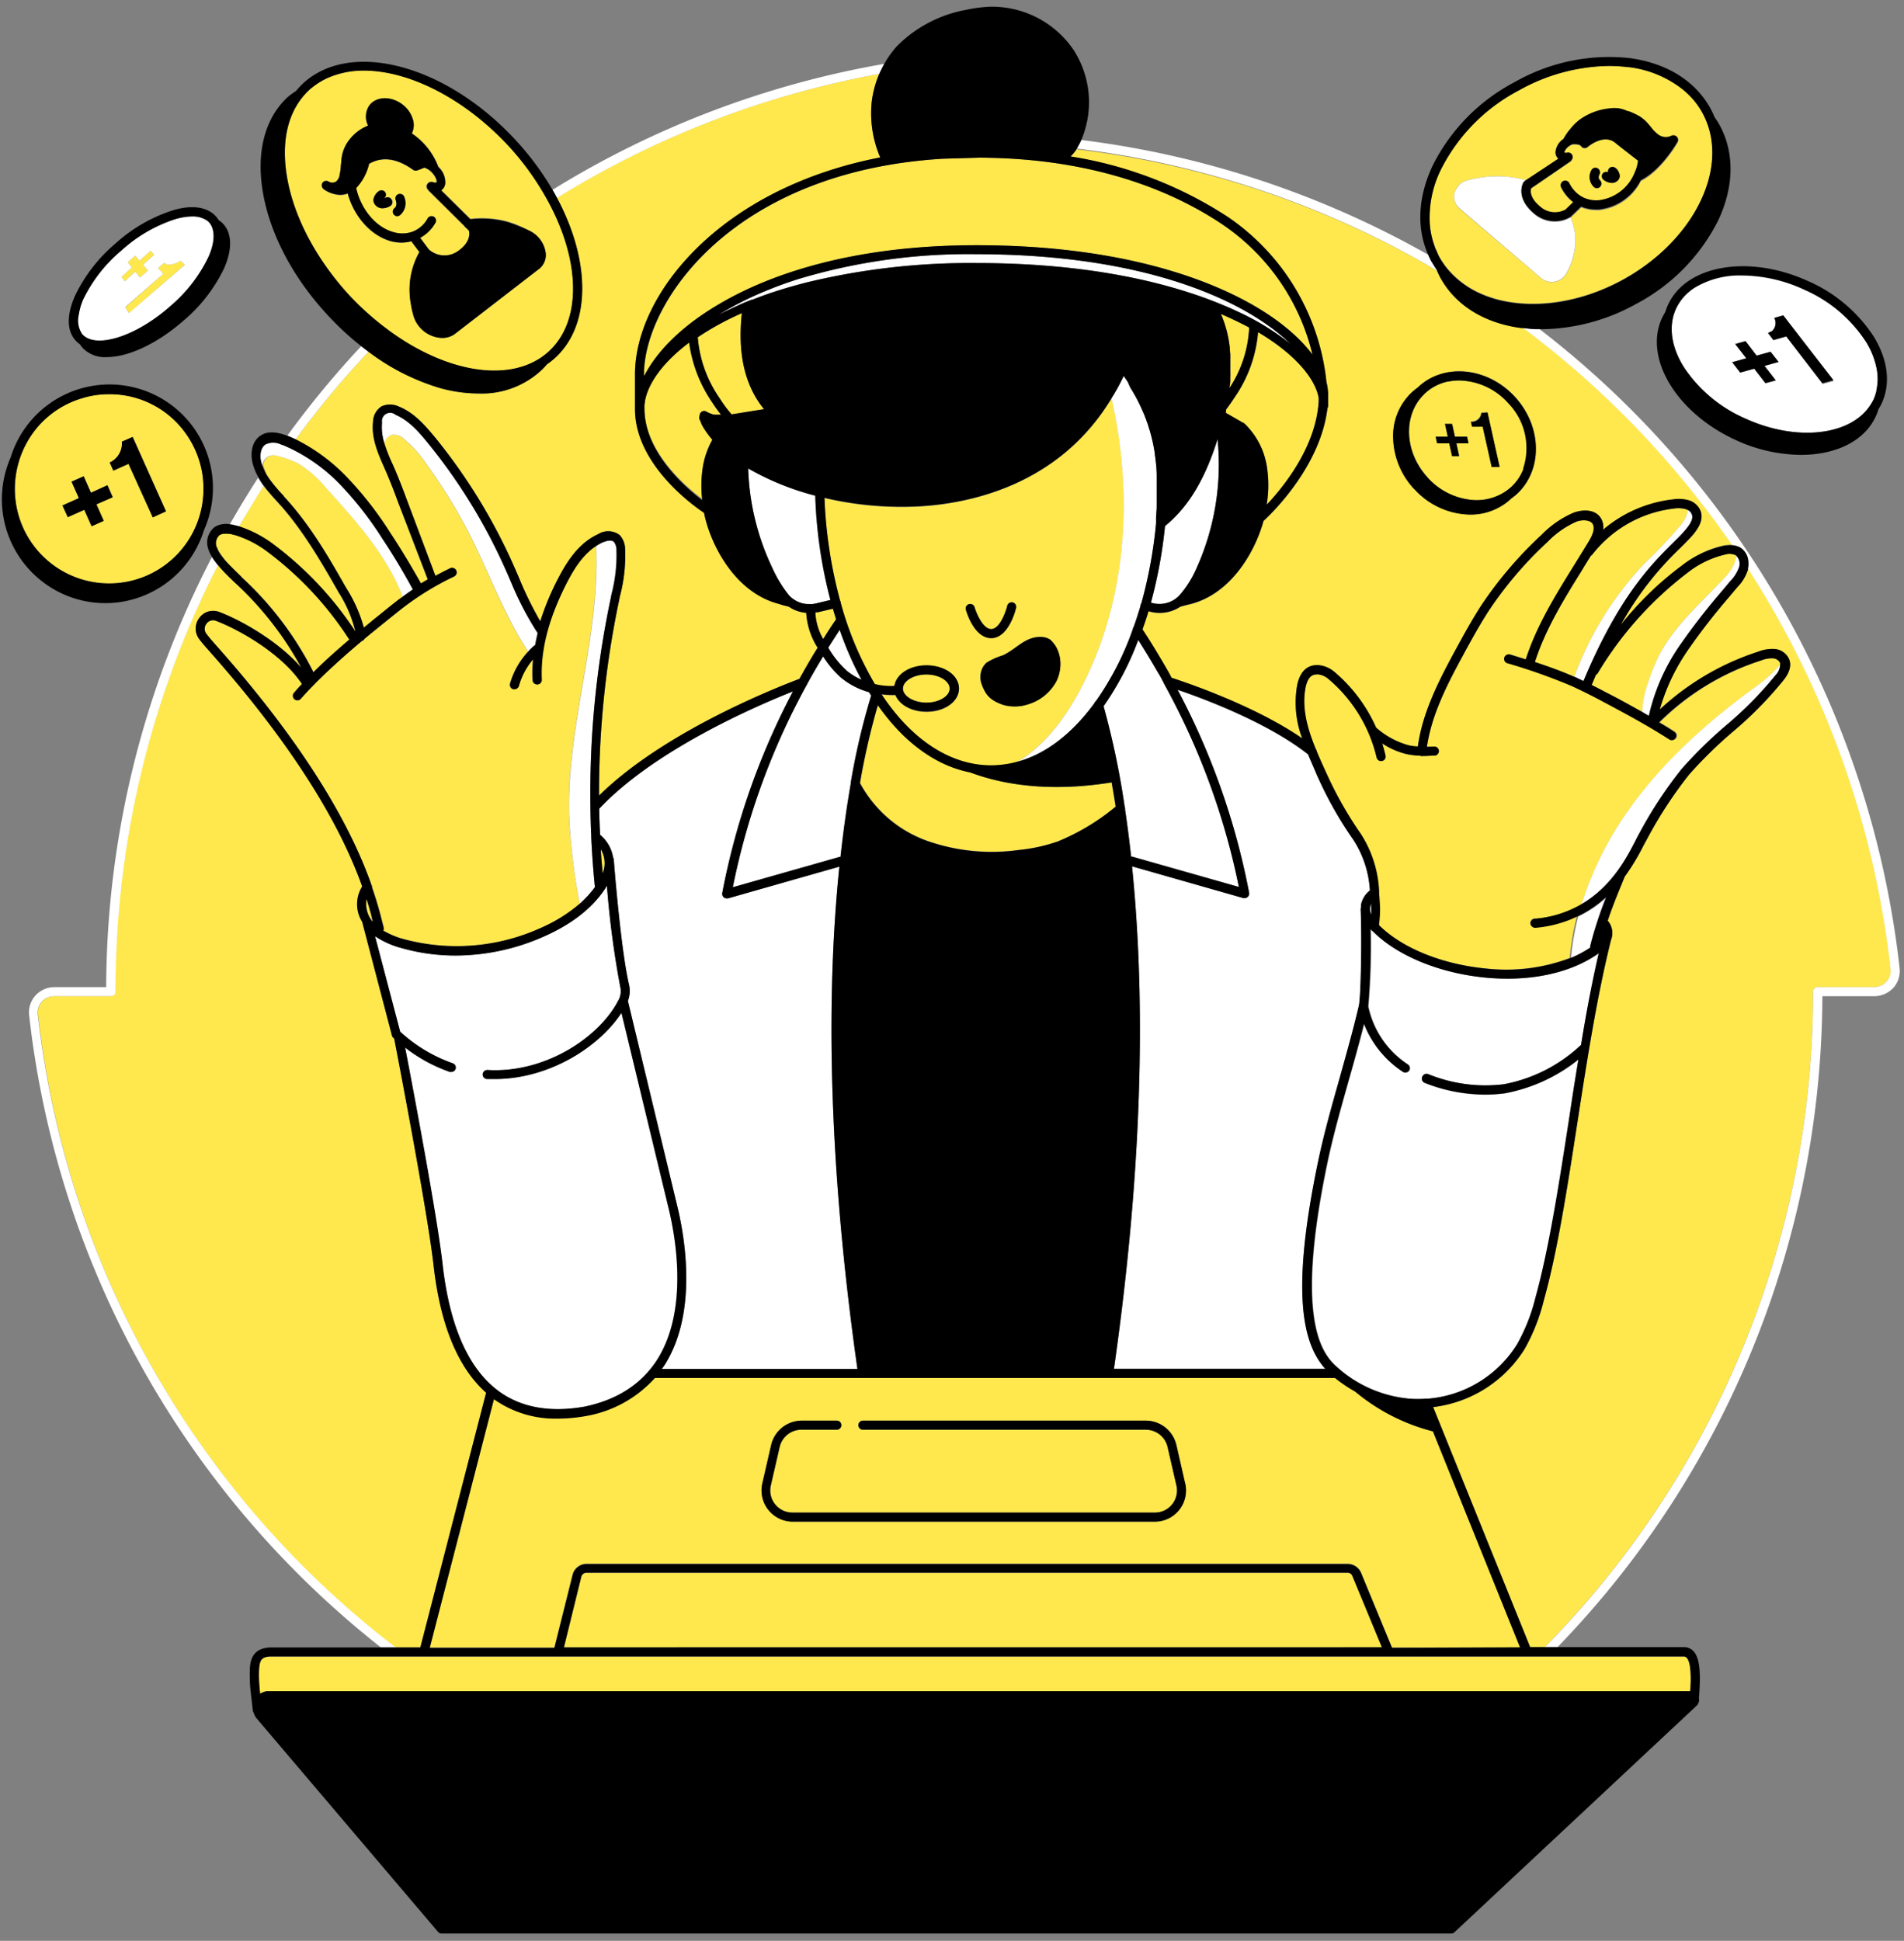
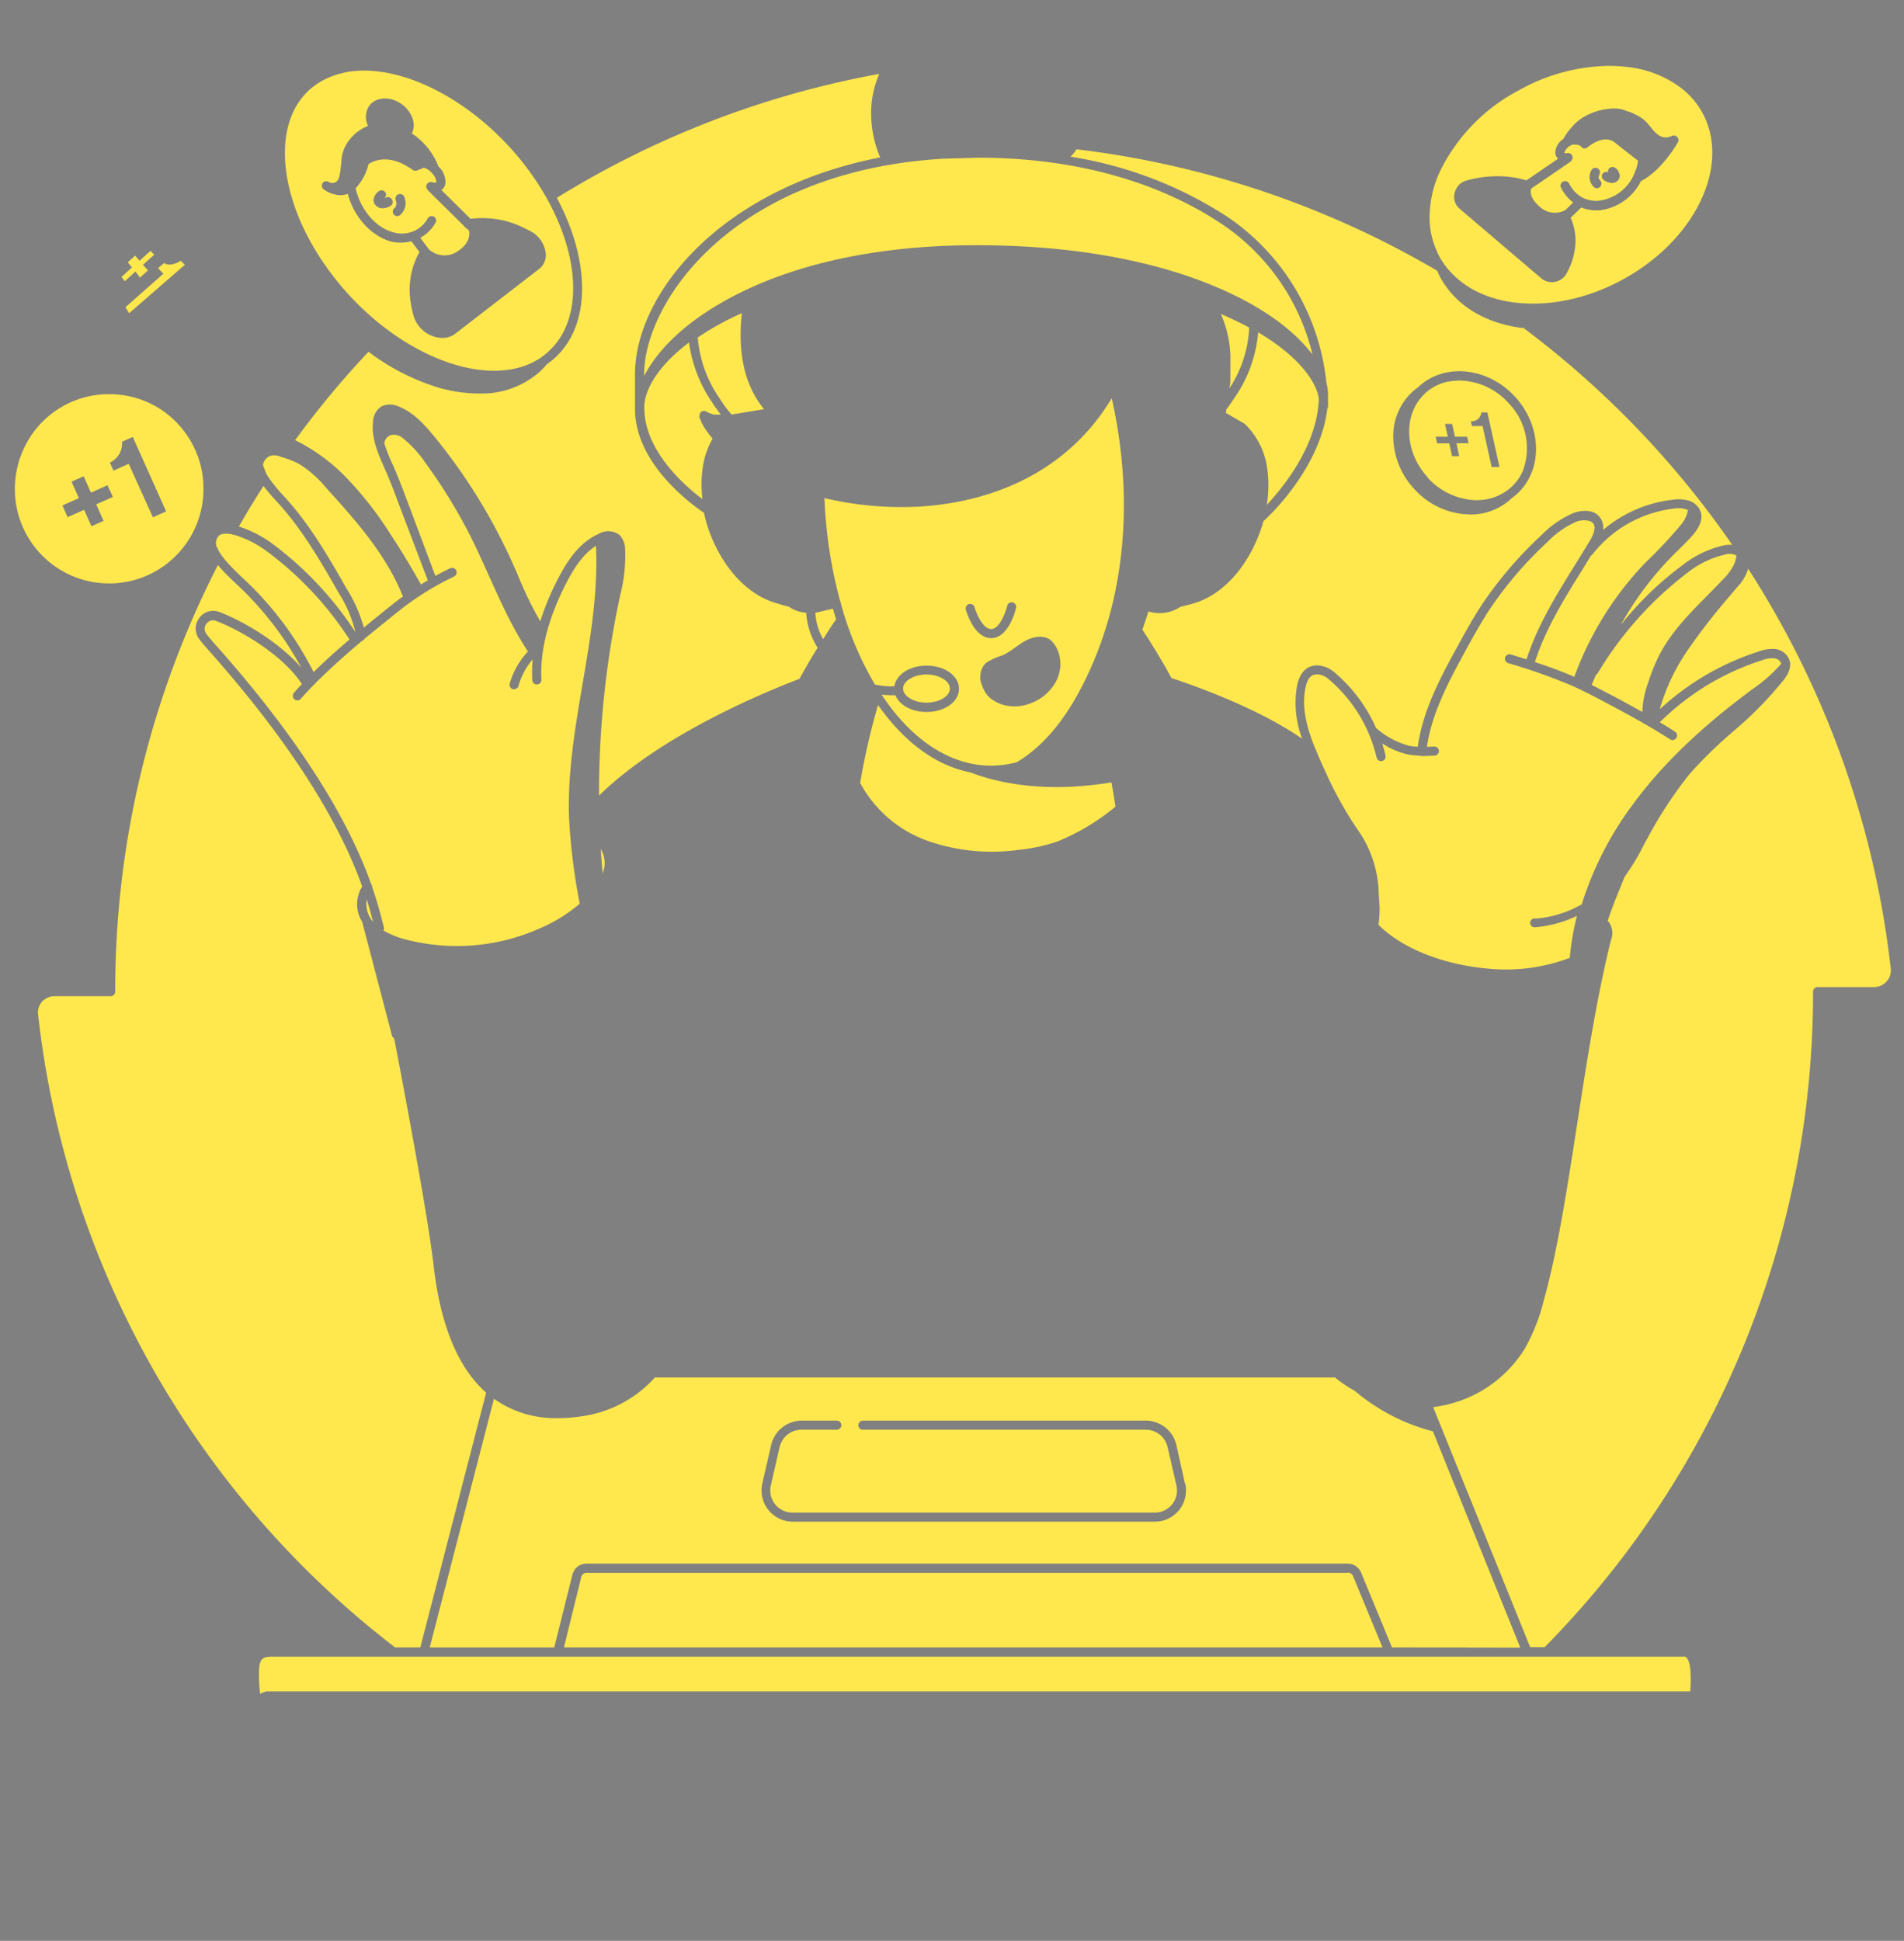
<svg xmlns="http://www.w3.org/2000/svg" id="Слой_1" data-name="Слой 1" viewBox="0 0 314 320">
  <rect x="0" y="0" width="314" height="320" fill="#808080" stroke="none" />
  <defs>
    <style>.cls-1{fill:#ffe84d;}.cls-2{fill:#fff;}</style>
  </defs>
  <path class="cls-1" d="M183.3,129c.22,1.26.45,2.6.66,4a36.73,36.73,0,0,1-9.47,5.7,27.7,27.7,0,0,1-6.47,1.42,32.16,32.16,0,0,1-15.17-1.53,20.36,20.36,0,0,1-11-9.51,117.66,117.66,0,0,1,2.95-12.84c4.31,6.14,9.58,10,15.19,11.1C167.26,130.11,175.51,130.28,183.3,129ZM126,67.46c-4.44-5.39-4-12.46-3.66-15.82a46.45,46.45,0,0,0-7.27,4,20.5,20.5,0,0,0,3.64,10.1,20.25,20.25,0,0,0,1.94,2.61Zm30.65,46.07c0-1.25-1.76-2.32-3.85-2.32s-3.86,1.07-3.86,2.32,1.77,2.32,3.86,2.32S156.65,114.79,156.65,113.53Zm21.81-.42c-2.56,5-6,9.7-10.77,12.56a16.56,16.56,0,0,1-4.26.57c-6.65,0-13.05-4.16-18.05-11.72a13.84,13.84,0,0,0,1.59.11c.23,0,.47,0,.7,0,.64,1.61,2.65,2.76,5.13,2.76,3,0,5.35-1.68,5.35-3.82s-2.35-3.82-5.35-3.82c-2.8,0-5,1.47-5.3,3.4a11.11,11.11,0,0,1-2.64-.18c-.18,0-.38-.07-.57-.11a54.43,54.43,0,0,1-5.64-13.42.56.56,0,0,0,0-.13.76.76,0,0,0-.09-.18,75.64,75.64,0,0,1-2.59-17,55.56,55.56,0,0,0,15.6,1.4c8.48-.49,23.14-3.54,31.77-17.86C186.93,81.52,185.92,98.66,178.46,113.11Zm-15-7.89c2.79,0,4-4.42,4.08-4.92a.75.75,0,1,0-1.45-.36c-.25,1-1.25,3.78-2.63,3.78s-2.47-2.66-2.74-3.6a.75.75,0,0,0-.93-.51.74.74,0,0,0-.51.93C159.42,101,160.7,105.22,163.47,105.22Zm11.41,4.24a5.69,5.69,0,0,0-.74-2.85,5.55,5.55,0,0,0-.9-1.11c-1.17-.85-2.89-.53-4.17.18s-2.36,1.75-3.71,2.36a11.21,11.21,0,0,0-2.68,1.21,3.07,3.07,0,0,0-1,2.3,3.25,3.25,0,0,0,.08.88,7.12,7.12,0,0,0,.6,1.46,4,4,0,0,0,1.18,1.39,5.94,5.94,0,0,0,1.24.68,4.93,4.93,0,0,0,.73.27l0,0a7.1,7.1,0,0,0,3.21.1,9.39,9.39,0,0,0,1-.28,7.87,7.87,0,0,0,4.46-3.71A6.49,6.49,0,0,0,174.88,109.46ZM91.52,59a12,12,0,0,1-1.33,1.05A11.38,11.38,0,0,1,89,61.3a14.41,14.41,0,0,1-10,3.58A24,24,0,0,1,72.62,64,37.06,37.06,0,0,1,60.77,58a152,152,0,0,0-12.1,14.57,30.56,30.56,0,0,1,8.49,6.23,58.26,58.26,0,0,1,7.26,9.32c1.69,2.55,3.32,5.27,5,8.24l1.13-.68L65.59,82.64c-.54-1.49-1.13-3-1.81-4.61l-.35-.8c-1.09-2.45-2.22-5-1.91-7.71A3.11,3.11,0,0,1,62.92,67a3.4,3.4,0,0,1,2.9.05c2.48,1,4.26,3.07,5.87,5a93.61,93.61,0,0,1,13,21.15c.32.72.63,1.44.94,2.17a60.1,60.1,0,0,0,3.47,7.07,43.16,43.16,0,0,1,2.8-6.78c1.49-2.92,3.46-6.1,6.74-7.59a3.13,3.13,0,0,1,3.53.13,3.42,3.42,0,0,1,.92,2.3,26,26,0,0,1-.85,7.79l-.16.79a154.57,154.57,0,0,0-3.29,32.1c10.15-10,27.38-17.1,33.05-19.25.95-1.72,1.94-3.44,3-5.13a12.07,12.07,0,0,1-1.88-5.76,5.82,5.82,0,0,1-2.85-1l-.52-.14-.45-.11-.73-.23c-7.22-1.87-11.28-9.81-12.3-15-1.77-1.18-11.39-8-11.39-17.12h0V61.72c0-13.18,14-30.65,40.44-35.76a18.49,18.49,0,0,1-1.4-9.15A16.65,16.65,0,0,1,145,12.19,153,153,0,0,0,91.83,32.62C97.32,42.88,97.55,53.49,91.52,59ZM65.15,271.62h4.17l10.85-42c-4.63-4.1-7.55-11.14-8.66-20.95-1-8.89-5.93-34.5-6.5-37.44l-.15-.13a.74.74,0,0,1-.22-.37L59.73,152a5.5,5.5,0,0,1,0-5.84c-2.77-7.77-9.08-20.66-25.3-38.91-.6-.68-1.14-1.29-1.57-1.87a2.87,2.87,0,0,1,0-3.48,2.8,2.8,0,0,1,3.3-1c3.48,1.3,9.72,4.78,13.53,9.19a54,54,0,0,0-10.92-14c-1.07-1-2-1.94-2.7-2.77a1.83,1.83,0,0,0-.13-.16A153.69,153.69,0,0,0,19,163.5a.75.75,0,0,1-.75.75H9a2.77,2.77,0,0,0-2.07.92,2.66,2.66,0,0,0-.65,2.09A153,153,0,0,0,65.15,271.62ZM202.54,35.83a66.31,66.31,0,0,0-26-10,5.69,5.69,0,0,0,1-1.21A153.25,153.25,0,0,1,237,44.63c.16.37.34.74.53,1.11,2.5,4.56,7.25,7.52,13.4,8.32l.3,0a154,154,0,0,1,34.45,35.78,5.65,5.65,0,0,0-1.44.09,17.21,17.21,0,0,0-6.84,3.31,53.67,53.67,0,0,0-10.12,9.82A52.86,52.86,0,0,1,277,90.48c.81-.8,1.5-1.49,2.12-2.19.84-1,1.89-2.49,1.31-4a3,3,0,0,0-2.05-1.78,6.05,6.05,0,0,0-2.41-.13,21.5,21.5,0,0,0-11.6,5,2.77,2.77,0,0,0-.4-1.92c-1-1.51-3-1.41-4.49-.87a16.47,16.47,0,0,0-5.28,3.65,65.27,65.27,0,0,0-9.94,11.64c-1.5,2.32-2.84,4.76-4.2,7.25-3,5.46-5.48,10.46-6.25,16a10.22,10.22,0,0,1-1.46-.18,13.47,13.47,0,0,1-5.42-2.93,25.62,25.62,0,0,0-6.93-9.23,4.67,4.67,0,0,0-2.54-1.07c-1.84-.11-3,1-3.53,3.19a16.57,16.57,0,0,0,.82,8.89c-7.43-5.13-17.95-8.82-21.56-10-.27-.52-.55-1-.85-1.56-1.44-2.48-2.69-4.53-3.94-6.42.35-1,.68-2,1-3l.42.11a6,6,0,0,0,1.39.16,6.11,6.11,0,0,0,3.4-1c.2-.07.4-.12.62-.18l.53-.14c7-1.45,11.14-8.52,12.6-13.83,2-1.82,9.44-9.37,10.54-18.59a.76.76,0,0,0,.11-.37c0-.07,0-.14,0-.2a.78.78,0,0,0,0-.22c0-.2,0-.41,0-.61s0-.55,0-.82a8.29,8.29,0,0,0-.27-2.07A37.63,37.63,0,0,0,202.54,35.83Zm27.24,36.5a12.79,12.79,0,0,0,3.45,8.29,12.66,12.66,0,0,0,9.21,4.21,9.75,9.75,0,0,0,6.68-2.52l.15-.15a10.92,10.92,0,0,0,.92-.73c4.29-3.94,4.15-11.11-.32-16s-11.6-5.64-15.89-1.7l-.13.14a9.65,9.65,0,0,0-.94.75A9.87,9.87,0,0,0,229.78,72.33ZM58.61,104.21a21.38,21.38,0,0,0-2.8-6.52l-.09-.17c-2.59-4.53-5.53-9.66-9.33-14l-.69-.76c-.77-.85-1.55-1.71-2.24-2.64q-2.12,3.28-4.06,6.69a19.45,19.45,0,0,1,5.74,3A57.08,57.08,0,0,1,58.61,104.21Zm2.77,47.61.14.16c-.25-1-.58-2.22-1.05-3.69A4.61,4.61,0,0,0,61.38,151.82Zm250.44,7.91a153,153,0,0,0-23.55-66l0,.13a7.23,7.23,0,0,1-1.76,2.92l-1.31,1.56a104.3,104.3,0,0,0-6.7,8.61,33.18,33.18,0,0,0-4.78,10A43.48,43.48,0,0,1,290,107.43a6.43,6.43,0,0,1,2.61-.43,2.84,2.84,0,0,1,2.47,1.76c.56,1.46-.6,2.95-1,3.45a62.22,62.22,0,0,1-8.37,8.49,72.38,72.38,0,0,0-7.14,7,69.4,69.4,0,0,0-6.94,10.63c-.16.28-.34.63-.55,1a37,37,0,0,1-3.14,5.21c-1,2.47-2,4.83-2.8,7.26a3.16,3.16,0,0,1,.75,2.34,3.45,3.45,0,0,1-.21.84c-2.35,9.44-4,20.1-5.59,30.41-1.67,10.79-3.25,21-5.49,29a31.66,31.66,0,0,1-3.15,8A20.67,20.67,0,0,1,236.35,232l16,39.58h2.39A153.56,153.56,0,0,0,299,163.5a.75.75,0,0,1,.75-.75h9.32a2.75,2.75,0,0,0,2.06-.93A2.62,2.62,0,0,0,311.82,159.73Zm-27.31-68.3a15.83,15.83,0,0,0-6.22,3A58.72,58.72,0,0,0,263.49,111a.72.72,0,0,1-.28.24c-.24.55-.48,1.11-.72,1.69.78.39,1.56.79,2.36,1.22,2,1,4,2.13,6,3.24a15,15,0,0,1,.91-4.69,32.32,32.32,0,0,1,1.86-4.64c2.49-4.89,6.78-8.53,10.52-12.52a9.77,9.77,0,0,0,1.68-2.18,4.56,4.56,0,0,0,.53-1.74s0,0-.05-.06A2.48,2.48,0,0,0,284.51,91.43ZM202.83,57.34v.08c0,.32.06.65.08,1,0,.14,0,.28,0,.42s0,.5,0,.75,0,.26,0,.4v1.39a3.51,3.51,0,0,1,0,.57c0,.11,0,.21,0,.31a2.46,2.46,0,0,0,0,.26v.11c0,.48-.08.89-.15,1.28a.31.31,0,0,0,0,.1A19.71,19.71,0,0,0,206,54.18.64.64,0,0,1,206,54c-1.42-.76-3-1.51-4.65-2.23A19,19,0,0,1,202.83,57.34Zm26.73,214.28-5.08-12.3a2.4,2.4,0,0,0-2.24-1.51H96.73a2.37,2.37,0,0,0-2.33,1.82l-3,12H70.87l10.59-41A17.49,17.49,0,0,0,92,233.82a27,27,0,0,0,4.7-.43A19.84,19.84,0,0,0,108,227.12a.78.78,0,0,0,.22,0H220.16a22.91,22.91,0,0,0,3.31,2.24A32.56,32.56,0,0,0,236.31,236l14.41,35.66Zm-34.14-27L194,238.23a5.2,5.2,0,0,0-5-4H142.31a.75.75,0,0,0,0,1.5H189a3.68,3.68,0,0,1,3.55,2.84l1.46,6.35a3.64,3.64,0,0,1-3.55,4.47H130.67a3.65,3.65,0,0,1-3.55-4.47l1.46-6.35a3.69,3.69,0,0,1,3.55-2.84H138a.75.75,0,0,0,0-1.5h-5.82a5.2,5.2,0,0,0-5,4l-1.46,6.35a5.15,5.15,0,0,0,5,6.31h59.74a5.14,5.14,0,0,0,5-6.3Zm26.82,14.72H96.73a.88.88,0,0,0-.87.68L93,271.62h135l-4.86-11.74A.88.88,0,0,0,222.24,259.31Zm31-107.88a18.25,18.25,0,0,0,7.61-2.35,55,55,0,0,1,8.31-16.31c5.42-7.43,12.34-13.6,19.7-19.06a25.91,25.91,0,0,0,4.85-4.25,1.23,1.23,0,0,0,0-.19,1.39,1.39,0,0,0-1.2-.77,4.82,4.82,0,0,0-2,.36,42,42,0,0,0-16.78,10.2c.84.5,1.68,1,2.5,1.55a.75.75,0,0,1-.41,1.38.72.72,0,0,1-.4-.12c-3.61-2.33-7.46-4.38-11.19-6.37q-2.54-1.35-4.89-2.43a95.72,95.72,0,0,0-10.57-3.75.75.75,0,1,1,.44-1.43l2.54.79c1.78-5.55,4.91-10.6,7.94-15.48.83-1.34,1.66-2.68,2.46-4s1-2.28.62-2.89S261,85.64,260,86a15.13,15.13,0,0,0-4.78,3.34,62.9,62.9,0,0,0-9.7,11.36c-1.47,2.27-2.8,4.68-4.14,7.15-2.87,5.26-5.29,10.08-6.06,15.29l1.19-.05a.75.75,0,0,1,.07,1.5c-.62,0-1.25.06-1.89.06a.69.69,0,0,1-.25,0h-.08a1,1,0,0,1-.2-.06,11.88,11.88,0,0,1-2.13-.24,12.65,12.65,0,0,1-4.08-1.78c.2.65.39,1.31.54,2a.73.73,0,0,1-.56.9.75.75,0,0,1-.9-.56,24.21,24.21,0,0,0-8-13,3.11,3.11,0,0,0-1.69-.72c-.89,0-1.57.27-2,2-.77,3.41.19,6.86,1.58,10.26a.82.82,0,0,1,.15.36c.45,1.09.94,2.17,1.43,3.25l.25.54a62.43,62.43,0,0,0,5.61,9.87,19,19,0,0,1,3,9.4.77.77,0,0,1,0,.3c.07.87.12,1.73.16,2.58a23.22,23.22,0,0,1-.18,2.74c3.74,3.74,10.28,6.44,17.54,7.16a29.81,29.81,0,0,0,14-1.72,42.61,42.61,0,0,1,1.19-6.92,19.94,19.94,0,0,1-6.91,1.88h-.07a.76.76,0,0,1-.75-.68A.77.77,0,0,1,253.22,151.43Zm-35.75-85.2c0-.2,0-.4,0-.6-.52-3.09-3.74-7.16-10-10.87a22.11,22.11,0,0,1-3.87,10.75c-.41.63-.87,1.3-1.4,2l0,.14c0,.13,0,.26-.08.39a.06.06,0,0,0,0,0l2.81,1.62h0a1.05,1.05,0,0,1,.36.23,12.46,12.46,0,0,1,3.6,6.84,19.83,19.83,0,0,1,0,6.49C211.82,80.12,217,73.64,217.47,66.23ZM106.23,61.72V62c1.9-3.72,5.76-8,12.41-11.89,7.5-4.42,21-9.68,42.4-9.68,21.64,0,35.43,4.66,43.18,8.57,5.5,2.77,9.72,6.1,12.23,9.47A36,36,0,0,0,201.7,37.07c-7.4-5-20.35-11-40.16-11.07l-6,.17C120.8,28.24,106.23,49.87,106.23,61.72ZM260.91,94c-3,4.81-6.06,9.78-7.78,15.16,2.2.73,4.38,1.51,6.5,2.44a53.72,53.72,0,0,1,11.72-18.83,74.3,74.3,0,0,0,5.89-6.28,5.08,5.08,0,0,0,1.13-2.39,1.67,1.67,0,0,0-.4-.16,4.59,4.59,0,0,0-1.84-.09,20,20,0,0,0-13.54,7.6.78.78,0,0,1-.24.2C261.87,92.42,261.4,93.21,260.91,94ZM66.61,154.82A33.59,33.59,0,0,0,89.18,153a25.66,25.66,0,0,0,6.43-4,99.94,99.94,0,0,1-1.77-14.3C93.35,119.7,99,105,98.28,90c-2.29,1.47-3.81,4-5,6.35-2.93,5.79-4.22,10.92-4,15.71a.75.75,0,0,1-1.5.09,24.79,24.79,0,0,1,.07-3.44,11.42,11.42,0,0,0-2.34,4.38.76.76,0,0,1-.73.55l-.19,0a.76.76,0,0,1-.53-.93,13,13,0,0,1,3-5.29c-3.86-5.9-6.28-12.6-9.43-18.92a87.41,87.41,0,0,0-7.46-12.17,18.49,18.49,0,0,0-3.64-4,2.31,2.31,0,0,0-2-.61,1.56,1.56,0,0,0-1.14,1.4,27.53,27.53,0,0,0,1.39,3.51l.36.82c.69,1.65,1.29,3.18,1.84,4.68l4.82,12.82c.8-.44,1.61-.86,2.43-1.25a.75.75,0,0,1,.65,1.36,46.9,46.9,0,0,0-8.23,5c-1.09.84-2.19,1.73-3.29,2.62l-.63.51c-.74.6-1.63,1.32-2.62,2.14a.73.73,0,0,1-.43.36c-2.3,1.92-5,4.31-7.58,6.87l-.13.14c-.82.83-1.62,1.67-2.37,2.53a.77.77,0,0,1-.56.25.75.75,0,0,1-.56-1.25c.42-.48.86-1,1.31-1.44-3.29-5-10.42-9-14.18-10.42a1.32,1.32,0,0,0-1.57.48,1.34,1.34,0,0,0,0,1.67c.41.55.92,1.14,1.5,1.79C52,124.78,58.41,137.88,61.21,145.77a.75.75,0,0,1,.18.53c.88,2.52,1.38,4.49,1.73,5.88l.19.74a.77.77,0,0,1-.06.5A13.59,13.59,0,0,0,66.61,154.82Zm48.77-86.48a.74.74,0,0,1,1.1-.49,5.09,5.09,0,0,0,.72.34,1.61,1.61,0,0,1,.28.1,2.78,2.78,0,0,0,.36.07l.11,0,.22,0,.09,0,.11,0,.21,0,.19,0h.11a24.59,24.59,0,0,1-1.43-2,22.86,22.86,0,0,1-3.82-9.89c-4.79,3.59-7.14,7.36-7.37,10.29a4.53,4.53,0,0,0,0,.52c0,7,6.64,12.82,9.58,15a19.78,19.78,0,0,1,.14-5.73,13.76,13.76,0,0,1,1.54-4.23,14.76,14.76,0,0,1-1.6-2.22,5.18,5.18,0,0,1-.3-.63c0-.08-.06-.16-.1-.25s-.11-.22-.15-.32a.83.83,0,0,1,0-.44ZM134.47,101a9.52,9.52,0,0,0,1.29,4.38q1-1.65,2.13-3.27c-.18-.58-.36-1.16-.53-1.75l-2.45.58C134.77,101,134.62,101,134.47,101Zm-35.4,39c.08,1.33.2,2.65.32,4a7.81,7.81,0,0,0,.25-.88A4.43,4.43,0,0,0,99.07,140ZM35.81,90.23a3.87,3.87,0,0,0,.42.87,7.12,7.12,0,0,0,.46.66c.16.22.34.44.51.65.66.79,1.56,1.66,2.6,2.68a54.61,54.61,0,0,1,11.92,15.73c2-2,4.06-3.8,5.92-5.38A55.9,55.9,0,0,0,44.26,91.09a17.41,17.41,0,0,0-5.62-2.9c-.2,0-.4-.11-.61-.15l-.12,0A4.65,4.65,0,0,0,37,88a1.67,1.67,0,0,0-.79.23,1.78,1.78,0,0,0-.5,1.91Zm8.13-12.08c.13.22.27.44.41.65a26.64,26.64,0,0,0,2.46,3l.7.78C51.41,87,54.39,92.19,57,96.78l.1.17A23.79,23.79,0,0,1,60,103.48L61.8,102l.63-.5c1.11-.9,2.22-1.8,3.33-2.66l.69-.48c-2.71-6.85-7.73-12.5-12.68-17.94a18.13,18.13,0,0,0-4.57-4,17.13,17.13,0,0,0-2.55-1l-.2-.06L46,75.2a3,3,0,0,0-.89-.13,2.12,2.12,0,0,0-.43.06,1.88,1.88,0,0,0-1.28,1.4,1.09,1.09,0,0,0,0,.26c.07.18.14.36.22.54A9,9,0,0,0,43.94,78.15Zm233.78,195H44.52c-1.45.1-1.78.59-1.81,2.73a24.11,24.11,0,0,0,.17,3.17l0,.27a2.62,2.62,0,0,1,1.22-.45H278.75c.13-2,.17-4.68-.57-5.5A.62.62,0,0,0,277.72,273.12ZM47.4,29.57c-1-5.53-.17-10.24,2.42-13.47A11.76,11.76,0,0,1,51,14.83c.22-.2.45-.38.69-.56v0h0a11.58,11.58,0,0,1,2.52-1.48A14.69,14.69,0,0,1,60,11.64c7.42,0,16.6,4.53,24,12.57a45.8,45.8,0,0,1,5.83,7.89l.41.72c.11.2.22.39.32.59,4.27,8,5.2,16.09,2.26,21.51a11.25,11.25,0,0,1-1.72,2.39s0,0,0,0l0,0-.52.52A11.55,11.55,0,0,1,89.15,59c-6.09,4.07-16,2.14-25-4.45l-.54-.41-.66-.5a47,47,0,0,1-5.46-5.08C52.18,42.73,48.59,36,47.4,29.57ZM90,41.74A4.77,4.77,0,0,0,87.25,38,23,23,0,0,0,85.11,37c-.26-.1-.52-.2-.77-.28s-.69-.22-1-.3a16.25,16.25,0,0,0-5.75-.35l-4.8-4.74h0a1.57,1.57,0,0,0,.67-1.13,3.49,3.49,0,0,0-1-2.6l-.15-.14A11.48,11.48,0,0,0,67.92,22a3.14,3.14,0,0,0,.16-2.31,4.81,4.81,0,0,0-1.77-2.47c-1.87-1.39-4.29-1.29-5.41.21a3.29,3.29,0,0,0-.2,3.32,7.27,7.27,0,0,0-3,2.22,6.17,6.17,0,0,0-1.41,3.69c0,.29-.06.59-.09.87a9.4,9.4,0,0,1-.2,1.37A1.68,1.68,0,0,1,55.42,30a1.17,1.17,0,0,1-1.22,0,.74.74,0,0,0-1,.19.76.76,0,0,0,.14,1,5,5,0,0,0,2.76,1,3.58,3.58,0,0,0,1.14-.19l.11-.05c1,3.81,3.86,7,7.23,7.9A6.92,6.92,0,0,0,66.3,40a6.3,6.3,0,0,0,1.55-.22l1.33,1.78a12.58,12.58,0,0,0-1.55,7.55c0,.33.09.66.14,1s.08.53.14.79c.1.44.21.88.34,1.33a5.13,5.13,0,0,0,3.17,3.21,4.67,4.67,0,0,0,1.52.28,3.52,3.52,0,0,0,2-.59L88.79,44.44A2.9,2.9,0,0,0,90,41.74ZM77.34,38c.11.43.31,2-1.86,3.43a3.84,3.84,0,0,1-4.74-.31l-.06-.08h0l-1.37-1.83a6.41,6.41,0,0,0,2.52-2.49.74.74,0,0,0-.28-1,.75.75,0,0,0-1,.27,4.83,4.83,0,0,1-2.63,2.24,5,5,0,0,1-3,.09c-3-.77-5.49-3.79-6.27-7.29a8.62,8.62,0,0,0,2.13-4,5.57,5.57,0,0,1,1.6-.63c1.75-.37,3.66.17,5.67,1.61a.72.72,0,0,0,.68.1,11,11,0,0,0,1.17-.46,3,3,0,0,1,1.38.93c.67.75.72,1.39.64,1.48s-.31.05-.58,0a.75.75,0,0,0-1,.45.77.77,0,0,0,.25.84s0,0,0,.05l5.92,5.85a.72.72,0,0,0,.11.15ZM64.62,32.86a.76.76,0,0,0-1-.27,1.45,1.45,0,0,1-.26.11l0,0a.75.75,0,0,0,.19-1,.76.76,0,0,0-1.05-.19,2.14,2.14,0,0,0-.89,1.32,1.2,1.2,0,0,0,.33,1,1.48,1.48,0,0,0,1.16.51,2.56,2.56,0,0,0,1.25-.36A.75.75,0,0,0,64.62,32.86Zm2.06-.37a.75.75,0,1,0-1.42.5c.31.87-.1,1.24-.19,1.31a.76.76,0,0,0-.18,1,.75.75,0,0,0,.62.33.83.83,0,0,0,.42-.13A2.59,2.59,0,0,0,66.68,32.49ZM2.62,82.93A15.79,15.79,0,0,1,6.41,70.17a15.45,15.45,0,0,1,7.18-4.55A14.82,14.82,0,0,1,18,65,15.39,15.39,0,0,1,27.23,68a15.72,15.72,0,0,1,6.16,10.24,16.25,16.25,0,0,1,.16,2.19A15.55,15.55,0,0,1,2.62,82.93Zm16-1L17.72,80,15,81.24,13.8,78.53l-2,.89,1.21,2.71-2.71,1.21.85,1.93,2.72-1.21,1.21,2.71,2-.89-1.21-2.72Zm8.78,2.39-5.5-12.27-1.78.78a3.44,3.44,0,0,1-2,3.43l.6,1.35,2.5-1.14,4,8.82Zm208.05-5.62c-3.84-4.19-4.08-10.24-.61-13.66.07-.07.12-.14.19-.2a8,8,0,0,1,3.87-1.94l.11,0h0a9.4,9.4,0,0,1,1.69-.16,11.15,11.15,0,0,1,8.09,3.73,10.65,10.65,0,0,1,2.49,10.76l-.06.16,0,.06a7.87,7.87,0,0,1-2,2.88,9.28,9.28,0,0,1-.87.68,8.59,8.59,0,0,1-5.88,1.39A11.25,11.25,0,0,1,235.41,78.72Zm4.75-5.62h2L241.94,72h-2l-.46-2.11h-1.18l.46,2.11h-2L237,73.1h2l.47,2.11h1.17ZM247.29,77l-2-9h-1a1.59,1.59,0,0,1-1.72,1.46l.18.79h1.75L246,77ZM20.58,46.37l1.75-1.6.75,1,1.32-1.18-.82-.93L25.43,42l-.6-.64L23,43l-.71-.86-1.22,1.11.68.85-1.71,1.57Zm.11,4.28.6,1,9.21-8L29.79,43c-.89.57-2.07.89-2.71.35l-1,.86.86.93ZM266.41,23.57c.78.65,2.69,2.13,3.73,2.93a8.38,8.38,0,0,1-.33,1.42c-.11.25-.22.52-.32.8a7.31,7.31,0,0,1-5.86,4.38,5,5,0,0,1-2.62-.5l-.1-.06a5.15,5.15,0,0,1-.58-.37l0,0h0a5.37,5.37,0,0,1-1.54-1.89.75.75,0,0,0-1.35.67,7,7,0,0,0,2,2.44l-1.28,1.24h0a3.63,3.63,0,0,1-4.22-.53c-1.75-1.49-1.55-2.67-1.43-3l.71-.48,0,0h0l5.52-3.78h0l.2-.14a.78.78,0,0,0,.23-.25.76.76,0,0,0,.16-.6.74.74,0,0,0-.86-.61,1.1,1.1,0,0,1-.49,0c0-.11.12-.54.65-1a2.84,2.84,0,0,1,.66-.38,3.24,3.24,0,0,1,1.14.08.63.63,0,0,0,.21.12l.06.05a.75.75,0,0,0,.52.36.76.76,0,0,0,.6-.17C262,24.12,264.53,22,266.41,23.57Zm-2.56,6.14c-.09-.08-.37-.41-.05-1a.75.75,0,0,0-1.32-.7,2.27,2.27,0,0,0,.4,2.85.67.67,0,0,0,.46.17.75.75,0,0,0,.57-.25A.77.77,0,0,0,263.85,29.71Zm2.57-2a.76.76,0,0,0-1.06.07.77.77,0,0,0-.17.63.75.75,0,0,0-.89.22.74.74,0,0,0,.13,1,2.33,2.33,0,0,0,1.39.54,1.31,1.31,0,0,0,.85-.29,1.12,1.12,0,0,0,.46-.88A1.92,1.92,0,0,0,266.42,27.68ZM235.8,37a17.92,17.92,0,0,1,1.84-9.08,30,30,0,0,1,12.9-13.06,31.12,31.12,0,0,1,14.77-4,25.77,25.77,0,0,1,3.19.2,17.77,17.77,0,0,1,8.77,3.47,13.32,13.32,0,0,1,2.57,2.63h0l0,0A12.87,12.87,0,0,1,281.41,20C284.84,28.5,279,39.9,267.6,46.1c-6.92,3.77-14.35,4.78-20.32,3.32a18.87,18.87,0,0,1-2.78-.92,15.13,15.13,0,0,1-4.63-3,13.73,13.73,0,0,1-1.64-1.85l-.06-.1a11.89,11.89,0,0,1-.81-1.27c-.17-.31-.31-.64-.45-1-.07-.16-.16-.32-.23-.49s0,0,0-.05A13.69,13.69,0,0,1,235.8,37Zm40.75-14.45a.76.76,0,0,0-.91-.11,2.09,2.09,0,0,1-2.07-.13,5.64,5.64,0,0,1-1.23-1.21l-.42-.5a6.06,6.06,0,0,0-1.53-1.36,11.06,11.06,0,0,0-1.85-.86l-.13,0a5.25,5.25,0,0,0-1.43-.45,6,6,0,0,0-1.52,0A10.17,10.17,0,0,0,261,19.4a7.75,7.75,0,0,0-1.94,1.74,9.55,9.55,0,0,0-1.23,1.76l-.12.08a2.93,2.93,0,0,0-1.22,2.12,1.45,1.45,0,0,0,.46,1.07l-5.22,3.57a16.3,16.3,0,0,0-4.39-.68,18.84,18.84,0,0,0-5.54.72,2.14,2.14,0,0,0-.44.18l-.18.08a3.38,3.38,0,0,0-.47.35h0a2.78,2.78,0,0,0-.67,1,2.74,2.74,0,0,0-.15.4.19.19,0,0,0,0,.07,2.53,2.53,0,0,0,.83,2.56l13.48,11.49a2.75,2.75,0,0,0,4.09-.72l0,0a11.4,11.4,0,0,0,1.53-5.07,9.27,9.27,0,0,0-.8-4.22h0l.1-.09,1.66-1.6a6.45,6.45,0,0,0,2.46.47l.48,0a8.74,8.74,0,0,0,6.89-4.81c3.43-1.73,5.95-6.15,6.06-6.34A.76.76,0,0,0,276.55,22.53Z" />
-   <path class="cls-2" d="M312.29,162.82a4.27,4.27,0,0,1-3.18,1.43h-8.57a155,155,0,0,1-43.72,107.37h-2.1A153.56,153.56,0,0,0,299,163.5a.75.75,0,0,1,.75-.75h9.32a2.75,2.75,0,0,0,2.06-.93,2.62,2.62,0,0,0,.65-2.09,153,153,0,0,0-23.55-66,4,4,0,0,0,.07-1.1,2.94,2.94,0,0,0-1.23-2.32,2.69,2.69,0,0,0-.48-.24,3.4,3.4,0,0,0-.95-.21,154,154,0,0,0-34.45-35.78c.43,0,.86.1,1.3.13s.93,0,1.4.05a154.65,154.65,0,0,1,59.38,105.29A4.16,4.16,0,0,1,312.29,162.82ZM48,72.3c.22.09.43.18.65.29A152,152,0,0,1,60.77,58l-.55-.42-.65-.5A155.14,155.14,0,0,0,47.26,72l.11,0ZM38.69,86.66c.24,0,.48.11.71.18q2-3.41,4.06-6.69c-.15-.2-.29-.41-.43-.62s-.31-.5-.46-.76q-2.46,3.8-4.7,7.73l.44.07C38.44,86.59,38.56,86.63,38.69,86.66Zm53.14-54A153,153,0,0,1,145,12.19c.12-.27.25-.55.39-.82s.28-.57.44-.84A154.15,154.15,0,0,0,91.1,31.31l.41.71ZM236.89,44.38c-.23-.32-.44-.66-.64-1L236,43c-.17-.31-.33-.63-.47-1a154.69,154.69,0,0,0-57.3-18.93l-.17.39-.18.32c-.13.25-.26.49-.4.71A153.25,153.25,0,0,1,237,44.63C237,44.55,236.93,44.46,236.89,44.38ZM6.23,167.26a2.66,2.66,0,0,1,.65-2.09A2.77,2.77,0,0,1,9,164.25h9.31a.75.75,0,0,0,.75-.75A153.69,153.69,0,0,1,35.93,93.23q-.24-.3-.48-.63a7.88,7.88,0,0,1-.51-.73,155.08,155.08,0,0,0-17.43,70.88H9a4.27,4.27,0,0,0-3.19,1.43,4.16,4.16,0,0,0-1,3.25,154.51,154.51,0,0,0,58,104.19h2.44A153,153,0,0,1,6.23,167.26Zm117.16-90a40.91,40.91,0,0,0,4,16.43A20.79,20.79,0,0,0,130,98a3.69,3.69,0,0,0,.81.76,4.37,4.37,0,0,0,2.85.86h.06c.27,0,.56-.06.82-.11l2.38-.57a77.23,77.23,0,0,1-2.5-17.2A44.47,44.47,0,0,1,123.39,77.22Zm63.43,26.59a.76.76,0,0,1,.15-.41c.4-1.11.78-2.31,1.14-3.51a1,1,0,0,1,0-.17.69.69,0,0,1,.1-.19,75.53,75.53,0,0,0,2.44-13.25.58.58,0,0,1,0-.19,1.73,1.73,0,0,0,0-.32c0-.12,0-.25,0-.37v-.13l.11-1.55a2.94,2.94,0,0,1,0-.41c0-.12,0-.23,0-.36s0-.31,0-.46,0-.23,0-.36,0-.31,0-.46,0-.24,0-.36c0-.28,0-.56,0-.85s0-.39,0-.58a.76.76,0,0,1,0-.21V78.56c0-1.19-.12-2.2-.24-3.15a4.7,4.7,0,0,1-.08-.68,27.39,27.39,0,0,0-.76-3.5c-.05-.19-.11-.37-.17-.56s-.13-.41-.19-.62-.12-.33-.2-.56l-.09-.26c0-.09-.07-.19-.11-.27a8.53,8.53,0,0,0-.44-1.09,28.18,28.18,0,0,0-2.1-4L186,63c-.21-.33-.44-.66-.69-1-.61,1.29-1.27,2.5-2,3.65,3.59,15.91,2.58,33.05-4.88,47.5-2.56,5-6,9.7-10.77,12.56,4.66-1.24,9-4.52,12.78-9.66a.72.72,0,0,1,.27-.37,48.42,48.42,0,0,0,6.07-11.82Zm30.66,87.29c.88-4.18,2.11-8.56,3.42-13.18,1.11-4,2.27-8.07,3.22-12.13.33-1.47.51-11,.3-15.9a.94.94,0,0,1,.05-.3c0-.14,0-.28,0-.42a4,4,0,0,1,1.47-2.39,17.11,17.11,0,0,0-2.77-8.41,62.65,62.65,0,0,1-5.74-10.11l-.25-.54c-.5-1.09-1-2.21-1.48-3.36-6.45-5.09-16.65-9-21.51-10.64A118.72,118.72,0,0,1,206,147.19a.75.75,0,0,1-.74.89.69.69,0,0,1-.2,0l-18.37-5.24c.2,2,.39,4.06.55,6.25,1.7,22.5.51,48.27-3.53,76.6h34.84C215.05,221.71,212.7,213.71,217.48,191.1Zm8.5-41.66a2.41,2.41,0,0,0,.16,1.38,8.67,8.67,0,0,0,0-.94c0-.31,0-.62,0-.93A2.75,2.75,0,0,0,226,149.44Zm34.31,25.25a27.44,27.44,0,0,1-12.14,5.57,25,25,0,0,1-3.24.21,27.16,27.16,0,0,1-9.95-1.93.74.74,0,0,1-.42-1,.75.75,0,0,1,1-.43A25,25,0,0,0,248,178.77a25.36,25.36,0,0,0,12.74-6.49c.88-5.18,1.84-10.28,3-15.13-3.78,2.72-9.09,4.21-15.06,4.21-1.21,0-2.45-.06-3.71-.18-7.63-.75-14.55-3.64-18.53-7.66a.69.69,0,0,1-.28-.28l-.07-.08a118.16,118.16,0,0,1-.39,12.77,15.11,15.11,0,0,0,6.53,9.57.76.76,0,0,1,.23,1,.77.77,0,0,1-.64.34.72.72,0,0,1-.4-.12,16.76,16.76,0,0,1-6.41-7.92c-.81,3.2-1.7,6.38-2.58,9.48-1.3,4.61-2.53,9-3.4,13.09-5.87,27.79-.4,32.42,1.93,34.39h0a.61.61,0,0,1,.17.15,20.63,20.63,0,0,0,11.46,4.71,18.23,18.23,0,0,0,2.56,0,.65.65,0,0,1,.31,0,19.16,19.16,0,0,0,14.81-9,30.19,30.19,0,0,0,3-7.59c2.22-8,3.79-18.11,5.46-28.86C259.16,181.7,259.71,178.18,260.29,174.69ZM204.21,51.4a42,42,0,0,1,8.66,5.32c-7.45-7.23-24.1-14.81-51.83-14.81A97.16,97.16,0,0,0,131.69,46c-1.87.59-3.62,1.23-5.27,1.91a53.58,53.58,0,0,0-7.92,4c1.32-.68,2.72-1.34,4.22-2l1.24-.5.12,0c1.06-.42,2.15-.82,3.29-1.2q2.73-.9,5.77-1.67A114.55,114.55,0,0,1,161,43.37c18.57,0,31.34,3.22,39.5,6.44C201.88,50.35,203.11,50.88,204.21,51.4Zm-18.67,82.07q.54,3.57,1,7.77h.18l17.59,5A117.58,117.58,0,0,0,192,112.79c-.32-.61-.64-1.21-1-1.8-1.19-2.06-2.26-3.82-3.29-5.44A48.57,48.57,0,0,1,182,116.44a134.24,134.24,0,0,1,3.48,16.6A.71.71,0,0,1,185.54,133.47Zm6.57-46.73v.05a77.62,77.62,0,0,1-2.3,12.58l.37.09a4.57,4.57,0,0,0,3.7-.74,4.82,4.82,0,0,0,.83-.78,17.4,17.4,0,0,0,2.62-4.25,41.62,41.62,0,0,0,3.49-21.1l0-.22C198.72,79,195.93,83.64,192.11,86.74Zm-53.43,25a16.56,16.56,0,0,1-2.93-3.5q-1.37,2.25-2.63,4.54a.72.72,0,0,1-.15.27,117,117,0,0,0-12.14,33.28l17.59-5a.5.5,0,0,1,.17,0c.5-4.6,1.09-8.64,1.7-12.14a.76.76,0,0,1,0-.16,114.64,114.64,0,0,1,3.36-14.31c-.12-.18-.24-.36-.36-.56A12.49,12.49,0,0,1,138.68,111.72Zm-.8,37.33c.16-2.17.35-4.23.55-6.2l-18.37,5.23a.64.64,0,0,1-.2,0,.74.74,0,0,1-.51-.19.76.76,0,0,1-.23-.7A118.55,118.55,0,0,1,130.77,114c-6.36,2.53-22.94,9.76-31.94,19.35,0,1.43.08,2.86.14,4.3a6.17,6.17,0,0,1,2.15,3.76.68.68,0,0,1,.11.31c0,.15,1.15,14.86,2.51,20.62a4.64,4.64,0,0,1-.18,2.71l8.18,34c1.19,4.94,3.36,17.36-2.11,26-.15.24-.32.45-.48.68h32.26C137.37,197.32,136.18,171.55,137.88,149.05Zm-27.6,50.31L102.49,167c-3.73,5.7-12,10.91-20.89,10.91q-.64,0-1.29,0a.76.76,0,0,1-.71-.79h0a.76.76,0,0,1,.8-.7c9.43.55,18.25-5.27,21.47-11.28,0-.09.11-.18.15-.27a3.11,3.11,0,0,0,.27-2.16,153.87,153.87,0,0,1-2.2-16.67c-.16.28-.34.56-.53.83-2.1,3-5.29,5.5-9.77,7.5a36.09,36.09,0,0,1-14.63,3.18,32.6,32.6,0,0,1-9-1.25,14.3,14.3,0,0,1-4.31-1.94L66,170.12h0a.85.85,0,0,1,.25.21l.34.3a25,25,0,0,0,8.07,4.68.74.74,0,0,1,.48.92v0a.76.76,0,0,1-.72.51.62.62,0,0,1-.23,0,25.73,25.73,0,0,1-7.41-4c1.29,6.71,5.29,27.83,6.18,35.77,1.15,10.13,4.23,17.13,9.15,20.81,3.7,2.76,8.49,3.64,14.24,2.63,5.38-1.11,9.42-3.72,12-7.74C113.53,216,111.42,204.11,110.28,199.36Zm29.38-88.78a10.5,10.5,0,0,0,2.48,1.52,55.28,55.28,0,0,1-3.65-8.21c-.64,1-1.26,1.94-1.87,2.92A16,16,0,0,0,139.66,110.58Zm129.48,22.19a55,55,0,0,0-8.31,16.31c5.05-2.91,7.54-7.7,8.94-10.42.21-.42.4-.79.57-1.09a70.19,70.19,0,0,1,7.11-10.85,73.15,73.15,0,0,1,7.28-7.14,61,61,0,0,0,8.18-8.29,2.67,2.67,0,0,0,.78-1.83,25.91,25.91,0,0,1-4.85,4.25C281.48,119.17,274.56,125.34,269.14,132.77Zm-6.76,23.45a.62.62,0,0,1,0-.33,65.37,65.37,0,0,1,2.62-8,18.9,18.9,0,0,1-4.73,3.21,42.61,42.61,0,0,0-1.19,6.92A18.15,18.15,0,0,0,262.38,156.22ZM285.8,93.37a9.77,9.77,0,0,1-1.68,2.18c-3.74,4-8,7.63-10.52,12.52a32.32,32.32,0,0,0-1.86,4.64,15,15,0,0,0-.91,4.69l1.08.63a33,33,0,0,1,5.31-11.91,108.79,108.79,0,0,1,6.8-8.73l1.31-1.57a6.15,6.15,0,0,0,1.46-2.31,1.86,1.86,0,0,0-.46-1.88A4.56,4.56,0,0,1,285.8,93.37Zm-7.43-9.28a5.08,5.08,0,0,1-1.13,2.39,74.3,74.3,0,0,1-5.89,6.28,53.72,53.72,0,0,0-11.72,18.83l.28.11,1.23.59C267,98.3,272.39,93,276,89.41c.78-.77,1.46-1.44,2-2.1.94-1.11,1.27-1.91,1-2.53A1.31,1.31,0,0,0,278.37,84.09ZM100.81,98a25.43,25.43,0,0,0,.82-7.34,2.17,2.17,0,0,0-.42-1.31c-.55-.49-1.59,0-1.9.1a8.46,8.46,0,0,0-1,.56c.72,15-4.93,29.7-4.44,44.7A99.94,99.94,0,0,0,95.61,149a16.7,16.7,0,0,0,2.49-2.72.28.28,0,0,1,0-.13c-.27-2.68-.46-5.36-.59-8.05a1.48,1.48,0,0,1,0-.21c-.07-1.58-.12-3.16-.14-4.74a.38.38,0,0,1,0-.15,155.5,155.5,0,0,1,3.32-34.22ZM63.44,72.89a1.91,1.91,0,0,1,1.11-1.18,2.31,2.31,0,0,1,2,.61,18.49,18.49,0,0,1,3.64,4,87.41,87.41,0,0,1,7.46,12.17c3.15,6.32,5.57,13,9.43,18.92a10.44,10.44,0,0,1,.88-.88.64.64,0,0,1,.25-.15c.12-.65.26-1.31.42-2A51.11,51.11,0,0,1,84.29,96c-.31-.72-.62-1.44-.94-2.15A92.55,92.55,0,0,0,70.53,73c-1.49-1.83-3.13-3.69-5.28-4.6A1.37,1.37,0,0,0,63,69.67a8.63,8.63,0,0,0,.4,3.44A1.92,1.92,0,0,1,63.44,72.89Zm-20.13,3.9a1.09,1.09,0,0,1,0-.26,1.88,1.88,0,0,1,1.28-1.4,2.12,2.12,0,0,1,.43-.06,3,3,0,0,1,.89.13l.5.15.2.06a17.13,17.13,0,0,1,2.55,1,18.13,18.13,0,0,1,4.57,4c4.95,5.44,10,11.09,12.68,17.94q.81-.6,1.65-1.17c-1.63-3-3.24-5.68-4.93-8.22a57.1,57.1,0,0,0-7.08-9.1,28.9,28.9,0,0,0-8.32-6l-.65-.29-.31-.14-.48-.16a2.91,2.91,0,0,0-2.53,0c-.89.58-1,2-.66,3.1C43.19,76.46,43.25,76.62,43.31,76.79ZM13.38,54.85a4,4,0,0,1-.43-3,10.06,10.06,0,0,1,.77-2.47A24.41,24.41,0,0,1,20,41.32a24.35,24.35,0,0,1,8.86-5.18,12,12,0,0,1,1.6-.36,8.5,8.5,0,0,1,1.2-.09,4.17,4.17,0,0,1,2.41.64,2.36,2.36,0,0,1,.44.39,2.47,2.47,0,0,1,.41.68c.52,1.19.33,3-.58,5a24.5,24.5,0,0,1-6.3,8.1C23,55,17.13,57.1,14.39,55.72a2.74,2.74,0,0,1-.84-.62A1.38,1.38,0,0,1,13.38,54.85Zm7.2-8.48,1.75-1.6.75,1,1.32-1.18-.82-.93L25.43,42l-.6-.64L23,43l-.71-.86-1.22,1.11.68.85-1.71,1.57Zm9.92-2.71L29.79,43c-.89.57-2.07.89-2.71.35l-1,.86.86.93-6.28,5.49.6,1Zm223.68,2.21a2.75,2.75,0,0,0,4.09-.72l0,0a11.4,11.4,0,0,0,1.53-5.07,9.27,9.27,0,0,0-.8-4.22h0l0,0a5,5,0,0,1-2.6.71,5.27,5.27,0,0,1-3.46-1.33c-3.09-2.63-1.75-5-1.69-5.06a1,1,0,0,1,.22-.24l.19-.12.09-.07h0a16.3,16.3,0,0,0-4.39-.68,18.84,18.84,0,0,0-5.54.72,2.64,2.64,0,0,0-1.55,1.2,2.71,2.71,0,0,0-.21.37,3.2,3.2,0,0,0-.17.43v0a2.52,2.52,0,0,0,.83,2.57Zm23.48,14.64c-1.81-2.93-2.38-5.87-1.68-8.42a7.91,7.91,0,0,1,.42-1.15,7.56,7.56,0,0,1,.63-1.11l.05-.08.08-.12a8.64,8.64,0,0,1,2.35-2.19,14.43,14.43,0,0,1,7.85-2,24.8,24.8,0,0,1,10.2,2.35,23.22,23.22,0,0,1,10.16,8.52,13.12,13.12,0,0,1,1.82,4.63,8.71,8.71,0,0,1-.07,3.42s0,.08,0,.12v0a8.59,8.59,0,0,1-.46,1.38,8.12,8.12,0,0,1-.58,1c-3.28,5-12.16,6-20.58,2.15A23.24,23.24,0,0,1,277.66,60.51ZM291,60.33l2.32-.65L292,58h0l-2.31.64h0l-1.82-2.39h0l-1.71.47.05.06L288,59.08l-2.33.64,1.32,1.71h0l2.31-.64h0l1.85,2.39h0l1.71-.46Zm9.53,3h0l1.85-.5L294.09,52h0l-1.49.42h0a1.78,1.78,0,0,1-.25,2.07l0,0a.94.94,0,0,1-.2.16l-.06,0a2.69,2.69,0,0,1-.51.25l.89,1.18h0l2.12-.6,0,0h0l5.94,7.71Z" />
-   <path d="M174.14,106.61a5.69,5.69,0,0,1,.74,2.85,6.49,6.49,0,0,1-.67,2.9,7.87,7.87,0,0,1-4.46,3.71,9.39,9.39,0,0,1-1,.28,7.1,7.1,0,0,1-3.21-.1l0,0a6.39,6.39,0,0,1-.73-.27,5.94,5.94,0,0,1-1.24-.68,4,4,0,0,1-1.18-1.39,7.12,7.12,0,0,1-.6-1.46,3.25,3.25,0,0,1-.08-.88,3.07,3.07,0,0,1,1-2.3,11.21,11.21,0,0,1,2.68-1.21c1.35-.61,2.42-1.64,3.71-2.36s3-1,4.17-.18A5.55,5.55,0,0,1,174.14,106.61Zm120.94,2.15c.56,1.46-.6,2.95-1,3.45a62.22,62.22,0,0,1-8.37,8.49,72.38,72.38,0,0,0-7.14,7,69.4,69.4,0,0,0-6.94,10.63c-.16.28-.34.63-.55,1a37,37,0,0,1-3.14,5.21c-1,2.47-2,4.83-2.8,7.26a3.16,3.16,0,0,1,.75,2.34,3.45,3.45,0,0,1-.21.84c-2.35,9.44-4,20.1-5.59,30.41-1.67,10.79-3.25,21-5.49,29a31.66,31.66,0,0,1-3.15,8A20.67,20.67,0,0,1,236.35,232l16,39.58h25.41a2.11,2.11,0,0,1,1.55.7c1.11,1.24,1.17,4,.87,7.7a1.37,1.37,0,0,1-.42,1.29L239.85,318.6a.77.77,0,0,1-.52.2H72.82a.73.73,0,0,1-.57-.26l-30-35.3a2.71,2.71,0,0,1-.43-.89.64.64,0,0,1-.13-.33l-.32-2.82a25.58,25.58,0,0,1-.18-3.36c0-2,.31-4,3.27-4.21H69.32l10.85-42c-4.63-4.1-7.55-11.14-8.66-20.95-1-8.89-5.93-34.5-6.5-37.44l-.15-.13a.74.74,0,0,1-.22-.37L59.73,152a5.5,5.5,0,0,1,0-5.84c-2.77-7.77-9.08-20.66-25.3-38.91-.6-.68-1.14-1.29-1.57-1.87a2.87,2.87,0,0,1,0-3.48,2.8,2.8,0,0,1,3.3-1c3.48,1.3,9.72,4.78,13.53,9.19a54,54,0,0,0-10.92-14c-1.07-1-2-1.94-2.7-2.77a1.83,1.83,0,0,0-.13-.16q-.24-.3-.48-.63a7.88,7.88,0,0,1-.51-.73,5.44,5.44,0,0,1-.63-1.36,3.23,3.23,0,0,1,1.13-3.58,3.62,3.62,0,0,1,2.43-.43l.44.07c.13,0,.25.06.38.09s.48.11.71.18a19.45,19.45,0,0,1,5.74,3,57.08,57.08,0,0,1,13.47,14.34,21.38,21.38,0,0,0-2.8-6.52l-.09-.17c-2.59-4.53-5.53-9.66-9.33-14l-.69-.76c-.77-.85-1.55-1.71-2.24-2.64-.15-.2-.29-.41-.43-.62s-.31-.5-.46-.76a9.33,9.33,0,0,1-.87-2.08c-.47-1.65-.26-3.76,1.28-4.75,1.36-.91,3.07-.44,4.28,0l.11,0,.65.29c.22.09.43.18.65.29a30.56,30.56,0,0,1,8.49,6.23,58.26,58.26,0,0,1,7.26,9.32c1.69,2.55,3.32,5.27,5,8.24l1.13-.68L65.59,82.64c-.54-1.49-1.13-3-1.81-4.61l-.35-.8c-1.09-2.45-2.22-5-1.91-7.71A3.11,3.11,0,0,1,62.92,67a3.4,3.4,0,0,1,2.9.05c2.48,1,4.26,3.07,5.87,5a93.61,93.61,0,0,1,13,21.15c.32.72.63,1.44.94,2.17a60.1,60.1,0,0,0,3.47,7.07,43.16,43.16,0,0,1,2.8-6.78c1.49-2.92,3.46-6.1,6.74-7.59a3.13,3.13,0,0,1,3.53.13,3.42,3.42,0,0,1,.92,2.3,26,26,0,0,1-.85,7.79l-.16.79a154.57,154.57,0,0,0-3.29,32.1c10.15-10,27.38-17.1,33.05-19.25.95-1.72,1.94-3.44,3-5.13a12.07,12.07,0,0,1-1.88-5.76,5.82,5.82,0,0,1-2.85-1l-.52-.14-.45-.11-.73-.23c-7.22-1.87-11.28-9.81-12.3-15-1.77-1.18-11.39-8-11.39-17.12h0V61.72c0-13.18,14-30.65,40.44-35.76a18.49,18.49,0,0,1-1.4-9.15A16.65,16.65,0,0,1,145,12.19c.12-.27.25-.55.39-.82s.28-.57.44-.84a16.57,16.57,0,0,1,2.08-2.91,21.47,21.47,0,0,1,11.43-6,23,23,0,0,1,3.88-.51A16.28,16.28,0,0,1,177,8.16a15.88,15.88,0,0,1,1.29,15l-.17.39-.18.32c-.13.25-.26.49-.4.71a5.69,5.69,0,0,1-1,1.21,66.31,66.31,0,0,1,26,10A37.63,37.63,0,0,1,218.76,63a8.29,8.29,0,0,1,.27,2.07c0,.27,0,.54,0,.82s0,.41,0,.61a.78.78,0,0,1,0,.22c0,.06,0,.13,0,.2a.76.76,0,0,1-.11.37c-1.1,9.22-8.59,16.77-10.54,18.59-1.46,5.31-5.62,12.38-12.6,13.83l-.53.14c-.22.06-.42.11-.62.18a6.11,6.11,0,0,1-3.4,1,6,6,0,0,1-1.39-.16l-.42-.11c-.3,1-.63,2-1,3,1.25,1.89,2.5,3.94,3.94,6.42.3.52.58,1,.85,1.56,3.61,1.18,14.13,4.87,21.56,10a16.57,16.57,0,0,1-.82-8.89c.49-2.22,1.69-3.3,3.53-3.19a4.67,4.67,0,0,1,2.54,1.07,25.62,25.62,0,0,1,6.93,9.23,13.47,13.47,0,0,0,5.42,2.93,10.22,10.22,0,0,0,1.46.18c.77-5.52,3.28-10.52,6.25-16,1.36-2.49,2.7-4.93,4.2-7.25a65.27,65.27,0,0,1,9.94-11.64,16.47,16.47,0,0,1,5.28-3.65c1.46-.54,3.52-.64,4.49.87a2.77,2.77,0,0,1,.4,1.92,21.5,21.5,0,0,1,11.6-5,6.05,6.05,0,0,1,2.41.13,3,3,0,0,1,2.05,1.78c.58,1.54-.47,3-1.31,4-.62.7-1.31,1.39-2.12,2.19a52.86,52.86,0,0,0-9.73,12.61,53.67,53.67,0,0,1,10.12-9.82A17.21,17.21,0,0,1,284.24,90a5.65,5.65,0,0,1,1.44-.09,3.4,3.4,0,0,1,.95.21,2.69,2.69,0,0,1,.48.24,2.94,2.94,0,0,1,1.23,2.32,4,4,0,0,1-.07,1.1l0,.13a7.23,7.23,0,0,1-1.76,2.92l-1.31,1.56a104.3,104.3,0,0,0-6.7,8.61,33.18,33.18,0,0,0-4.78,10A43.48,43.48,0,0,1,290,107.43a6.43,6.43,0,0,1,2.61-.43A2.84,2.84,0,0,1,295.08,108.76Zm-31.87,2.49c-.24.55-.48,1.11-.72,1.69.78.39,1.56.79,2.36,1.22,2,1,4,2.13,6,3.24l1.08.63a33,33,0,0,1,5.31-11.91,108.79,108.79,0,0,1,6.8-8.73l1.31-1.57a6.15,6.15,0,0,0,1.46-2.31,1.86,1.86,0,0,0-.46-1.88s0,0-.05-.06a2.48,2.48,0,0,0-1.77-.14,15.83,15.83,0,0,0-6.22,3A58.72,58.72,0,0,0,263.49,111,.72.72,0,0,1,263.21,111.25Zm-.62-19.81a.78.78,0,0,1-.24.2c-.48.78-1,1.57-1.44,2.35-3,4.81-6.06,9.78-7.78,15.16,2.2.73,4.38,1.51,6.5,2.44l.28.11,1.23.59C267,98.3,272.39,93,276,89.41c.78-.77,1.46-1.44,2-2.1.94-1.11,1.27-1.91,1-2.53a1.31,1.31,0,0,0-.66-.69,1.67,1.67,0,0,0-.4-.16,4.59,4.59,0,0,0-1.84-.09A20,20,0,0,0,262.59,91.44ZM217,123.49a.82.82,0,0,1,.15.36c.45,1.09.94,2.17,1.43,3.25l.25.54a62.43,62.43,0,0,0,5.61,9.87,19,19,0,0,1,3,9.4l0,.3c.07.87.12,1.73.16,2.58a23.22,23.22,0,0,1-.18,2.74c3.74,3.74,10.28,6.44,17.54,7.16a29.81,29.81,0,0,0,14-1.72,18.15,18.15,0,0,0,3.3-1.75.62.62,0,0,1,0-.33,65.37,65.37,0,0,1,2.62-8,18.9,18.9,0,0,1-4.73,3.21,19.94,19.94,0,0,1-6.91,1.88h-.07a.76.76,0,0,1-.75-.68.77.77,0,0,1,.68-.82,18.25,18.25,0,0,0,7.61-2.35c5.05-2.91,7.54-7.7,8.94-10.42.21-.42.4-.79.57-1.09a70.19,70.19,0,0,1,7.11-10.85,73.15,73.15,0,0,1,7.28-7.14,61,61,0,0,0,8.18-8.29,2.67,2.67,0,0,0,.78-1.83,1.23,1.23,0,0,0,0-.19,1.39,1.39,0,0,0-1.2-.77,4.82,4.82,0,0,0-2,.36,42,42,0,0,0-16.78,10.2c.84.5,1.68,1,2.5,1.55a.75.75,0,0,1-.41,1.38.72.72,0,0,1-.4-.12c-3.61-2.33-7.46-4.38-11.19-6.37q-2.54-1.35-4.89-2.43a95.72,95.72,0,0,0-10.57-3.75.75.75,0,1,1,.44-1.43l2.54.79c1.78-5.55,4.91-10.6,7.94-15.48.83-1.34,1.66-2.68,2.46-4s1-2.28.62-2.89S261,85.64,260,86a15.13,15.13,0,0,0-4.78,3.34,62.9,62.9,0,0,0-9.7,11.36c-1.47,2.27-2.8,4.68-4.14,7.15-2.87,5.26-5.29,10.08-6.06,15.29l1.19-.05a.75.75,0,0,1,.07,1.5c-.62,0-1.25.06-1.89.06a.69.69,0,0,1-.25,0h-.08a1,1,0,0,1-.2-.06,11.88,11.88,0,0,1-2.13-.24,12.65,12.65,0,0,1-4.08-1.78c.2.65.39,1.31.54,2a.73.73,0,0,1-.56.9.75.75,0,0,1-.9-.56,24.21,24.21,0,0,0-8-13,3.11,3.11,0,0,0-1.69-.72c-.89,0-1.57.27-2,2C214.64,116.64,215.6,120.09,217,123.49Zm46.66,33.66c-3.78,2.72-9.09,4.21-15.06,4.21-1.21,0-2.45-.06-3.71-.18-7.63-.75-14.55-3.64-18.53-7.66a.69.69,0,0,1-.28-.28l-.07-.08a118.16,118.16,0,0,1-.39,12.77,15.11,15.11,0,0,0,6.53,9.57.76.76,0,0,1,.23,1,.77.77,0,0,1-.64.34.72.72,0,0,1-.4-.12,16.76,16.76,0,0,1-6.41-7.92c-.81,3.2-1.7,6.38-2.58,9.48-1.3,4.61-2.53,9-3.4,13.09-5.87,27.79-.4,32.42,1.93,34.39h0a.61.61,0,0,1,.17.15,20.63,20.63,0,0,0,11.46,4.71,18.23,18.23,0,0,0,2.56,0,.65.65,0,0,1,.31,0,19.16,19.16,0,0,0,14.81-9,30.19,30.19,0,0,0,3-7.59c2.22-8,3.79-18.11,5.46-28.86.53-3.48,1.08-7,1.66-10.49a27.44,27.44,0,0,1-12.14,5.57,25,25,0,0,1-3.24.21,27.16,27.16,0,0,1-9.95-1.93.74.74,0,0,1-.42-1,.75.75,0,0,1,1-.43A25,25,0,0,0,248,178.77a25.36,25.36,0,0,0,12.74-6.49C261.57,167.1,262.53,162,263.65,157.15ZM66.82,172.71c1.29,6.71,5.29,27.83,6.18,35.77,1.15,10.13,4.23,17.13,9.15,20.81,3.7,2.76,8.49,3.64,14.24,2.63,5.38-1.11,9.42-3.72,12-7.74,5.17-8.14,3.06-20.07,1.92-24.82L102.49,167c-3.73,5.7-12,10.91-20.89,10.91q-.64,0-1.29,0a.76.76,0,0,1-.71-.79h0a.76.76,0,0,1,.8-.7c9.43.55,18.25-5.27,21.47-11.28,0-.09.11-.18.15-.27a3.11,3.11,0,0,0,.27-2.16,153.87,153.87,0,0,1-2.2-16.67c-.16.28-.34.56-.53.83-2.1,3-5.29,5.5-9.77,7.5a36.09,36.09,0,0,1-14.63,3.18,32.6,32.6,0,0,1-9-1.25,14.3,14.3,0,0,1-4.31-1.94L66,170.12h0c.08.08.17.14.25.21l.34.3a25,25,0,0,0,8.07,4.68.74.74,0,0,1,.48.92v0a.76.76,0,0,1-.72.51.62.62,0,0,1-.23,0A25.73,25.73,0,0,1,66.82,172.71Zm32-39.38c0,1.43.08,2.86.14,4.3a6.17,6.17,0,0,1,2.15,3.76.68.68,0,0,1,.11.31c0,.15,1.15,14.86,2.51,20.62a4.64,4.64,0,0,1-.18,2.71l8.18,34c1.19,4.94,3.36,17.36-2.11,26-.15.24-.32.45-.48.68h32.26c-4-28.34-5.23-54.11-3.53-76.61.16-2.17.35-4.23.55-6.2l-18.37,5.23a.64.64,0,0,1-.2,0,.74.74,0,0,1-.51-.19.76.76,0,0,1-.23-.7A118.55,118.55,0,0,1,130.77,114C124.41,116.51,107.83,123.74,98.83,133.33Zm127.31,17.49a8.67,8.67,0,0,0,0-.94c0-.31,0-.62,0-.93a2.75,2.75,0,0,0-.14.49A2.41,2.41,0,0,0,226.14,150.82Zm-10.41-26.46c-6.45-5.09-16.65-9-21.51-10.64A118.72,118.72,0,0,1,206,147.19a.75.75,0,0,1-.74.89.69.69,0,0,1-.2,0l-18.37-5.24c.2,2,.39,4.06.55,6.25,1.7,22.5.51,48.27-3.53,76.6h34.84c-3.53-3.95-5.88-11.95-1.1-34.56.88-4.18,2.11-8.56,3.42-13.18,1.11-4,2.27-8.07,3.22-12.13.33-1.47.51-11,.3-15.9a.94.94,0,0,1,.05-.3c0-.14,0-.28,0-.42a4,4,0,0,1,1.47-2.39,17.11,17.11,0,0,0-2.77-8.41,62.65,62.65,0,0,1-5.74-10.11l-.25-.54C216.71,126.63,216.2,125.51,215.73,124.36ZM126.42,47.91a53.58,53.58,0,0,0-7.92,4c1.32-.68,2.72-1.34,4.22-2l1.24-.5.12,0c1.06-.42,2.15-.82,3.29-1.2q2.73-.9,5.77-1.67A114.55,114.55,0,0,1,161,43.37c18.57,0,31.34,3.22,39.5,6.44,1.34.54,2.57,1.07,3.67,1.59a42,42,0,0,1,8.66,5.32c-7.45-7.23-24.1-14.81-51.83-14.81A97.16,97.16,0,0,0,131.69,46C129.82,46.59,128.07,47.23,126.42,47.91Zm61.79,51.62a75.53,75.53,0,0,0,2.44-13.25.58.58,0,0,1,0-.19,1.73,1.73,0,0,0,0-.32c0-.12,0-.25,0-.37v-.13l.11-1.55a2.94,2.94,0,0,1,0-.41c0-.12,0-.23,0-.36s0-.31,0-.46,0-.23,0-.36,0-.31,0-.46,0-.24,0-.36c0-.28,0-.56,0-.85s0-.39,0-.58a.76.76,0,0,1,0-.21V78.56c0-1.19-.12-2.2-.24-3.15a4.7,4.7,0,0,1-.08-.68,27.39,27.39,0,0,0-.76-3.5c-.05-.19-.11-.37-.17-.56s-.13-.41-.19-.62-.12-.33-.2-.56l-.09-.26c0-.09-.07-.19-.11-.27a8.53,8.53,0,0,0-.44-1.09,28.18,28.18,0,0,0-2.1-4L186,63c-.21-.33-.44-.66-.69-1-.61,1.29-1.27,2.5-2,3.65C174.71,79.93,160.05,83,151.57,83.47a55.56,55.56,0,0,1-15.6-1.4,75.64,75.64,0,0,0,2.59,17,.76.76,0,0,1,.09.18.56.56,0,0,1,0,.13,54.43,54.43,0,0,0,5.64,13.42c.19,0,.39.09.57.11a11.11,11.11,0,0,0,2.64.18c.29-1.93,2.5-3.4,5.3-3.4,3,0,5.35,1.68,5.35,3.82s-2.35,3.82-5.35,3.82c-2.48,0-4.49-1.15-5.13-2.76-.23,0-.47,0-.7,0a13.84,13.84,0,0,1-1.59-.11c5,7.56,11.4,11.72,18.05,11.72a16.56,16.56,0,0,0,4.26-.57c4.66-1.24,9-4.52,12.78-9.66a.72.72,0,0,1,.27-.37,48.42,48.42,0,0,0,6.07-11.82h0a.76.76,0,0,1,.15-.41c.4-1.11.78-2.31,1.14-3.51a1,1,0,0,1,0-.17A.69.69,0,0,1,188.21,99.53Zm-43.45,16.75a117.66,117.66,0,0,0-2.95,12.84,20.36,20.36,0,0,0,11,9.51A32.16,32.16,0,0,0,168,140.16a27.7,27.7,0,0,0,6.47-1.42A36.73,36.73,0,0,0,184,133c-.21-1.42-.44-2.76-.66-4-7.79,1.26-16,1.09-23.35-1.64C154.34,126.25,149.07,122.42,144.76,116.28Zm8-.43c2.09,0,3.85-1.06,3.85-2.32s-1.76-2.32-3.85-2.32-3.86,1.07-3.86,2.32S150.71,115.85,152.8,115.85Zm-14.31-12c-.64,1-1.26,1.94-1.87,2.92a16,16,0,0,0,3,3.77,10.5,10.5,0,0,0,2.48,1.52A55.28,55.28,0,0,1,138.49,103.89Zm52.56,7.1c-1.19-2.06-2.26-3.82-3.29-5.44A48.57,48.57,0,0,1,182,116.44a134.24,134.24,0,0,1,3.48,16.6.71.71,0,0,1,.06.43q.54,3.57,1,7.77h.18l17.59,5A117.58,117.58,0,0,0,192,112.79C191.72,112.18,191.4,111.58,191.05,111ZM189.8,99.37l.37.09a4.57,4.57,0,0,0,3.7-.74,4.82,4.82,0,0,0,.83-.78,17.4,17.4,0,0,0,2.62-4.25,41.62,41.62,0,0,0,3.49-21.1l0-.22c-2.07,6.67-4.86,11.27-8.68,14.37v.05A77.62,77.62,0,0,1,189.8,99.37ZM202.74,64A19.71,19.71,0,0,0,206,54.18.64.64,0,0,1,206,54c-1.42-.76-3-1.51-4.65-2.23a19,19,0,0,1,1.46,5.62v.08c0,.32.06.65.08,1,0,.14,0,.28,0,.42s0,.5,0,.75,0,.26,0,.4v1.39a3.51,3.51,0,0,1,0,.57c0,.11,0,.21,0,.31a2.46,2.46,0,0,0,0,.26v.11c0,.48-.08.89-.15,1.28A.31.31,0,0,0,202.74,64ZM115.07,55.6a20.5,20.5,0,0,0,3.64,10.1,20.25,20.25,0,0,0,1.94,2.61l5.35-.85c-4.44-5.39-4-12.46-3.66-15.82A46.45,46.45,0,0,0,115.07,55.6Zm18.63,44h.06c.27,0,.56-.06.82-.11l2.38-.57a77.23,77.23,0,0,1-2.5-17.2,44.47,44.47,0,0,1-11.07-4.47,40.91,40.91,0,0,0,4,16.43A20.79,20.79,0,0,0,130,98a3.69,3.69,0,0,0,.81.76A4.37,4.37,0,0,0,133.7,99.58ZM133,113a117,117,0,0,0-12.14,33.28l17.59-5a.5.5,0,0,1,.17,0c.5-4.6,1.09-8.64,1.7-12.14l0-.16a114.64,114.64,0,0,1,3.36-14.31c-.12-.18-.24-.36-.36-.56a12.49,12.49,0,0,1-4.64-2.39,16.56,16.56,0,0,1-2.93-3.5q-1.37,2.25-2.63,4.54A.72.72,0,0,1,133,113ZM99.39,144a7.81,7.81,0,0,0,.25-.88,4.43,4.43,0,0,0-.57-3.09C99.15,141.33,99.27,142.65,99.39,144ZM217.47,66.23c0-.2,0-.4,0-.6-.52-3.09-3.74-7.16-10-10.87a22.11,22.11,0,0,1-3.87,10.75c-.41.63-.87,1.3-1.4,2l0,.14c0,.13,0,.26-.08.39a.06.06,0,0,0,0,0l2.81,1.62h0a1.05,1.05,0,0,1,.36.23,12.46,12.46,0,0,1,3.6,6.84,19.83,19.83,0,0,1,0,6.49C211.82,80.12,217,73.64,217.47,66.23ZM106.23,62c1.9-3.72,5.76-8,12.41-11.89,7.5-4.42,21-9.68,42.4-9.68,21.64,0,35.43,4.66,43.18,8.57,5.5,2.77,9.72,6.1,12.23,9.47A36,36,0,0,0,201.7,37.07c-7.4-5-20.35-11-40.16-11.07l-6,.17c-34.78,2.07-49.35,23.7-49.35,35.55Zm9.58,20.5a19.78,19.78,0,0,1,.14-5.73,13.76,13.76,0,0,1,1.54-4.23,14.76,14.76,0,0,1-1.6-2.22,5.18,5.18,0,0,1-.3-.63c0-.08-.06-.16-.1-.25s-.11-.22-.15-.32a.83.83,0,0,1,0-.44l.07-.32a.74.74,0,0,1,1.1-.49,5.09,5.09,0,0,0,.72.34,1.61,1.61,0,0,1,.28.1,2.78,2.78,0,0,0,.36.07l.11,0,.22,0,.09,0,.11,0,.21,0,.19,0h.11a24.59,24.59,0,0,1-1.43-2,22.86,22.86,0,0,1-3.82-9.89c-4.42,3.31-6.76,6.77-7.28,9.59,0,.24-.08.48-.09.7a4.53,4.53,0,0,0,0,.52C106.23,74.44,112.87,80.25,115.81,82.48Zm19.95,22.88q1-1.65,2.13-3.27c-.18-.58-.36-1.16-.53-1.75l-2.45.58c-.14,0-.29,0-.44.06A9.52,9.52,0,0,0,135.76,105.36Zm-96-10.27a54.61,54.61,0,0,1,11.92,15.73c2-2,4.06-3.8,5.92-5.38A55.9,55.9,0,0,0,44.26,91.09a17.41,17.41,0,0,0-5.62-2.9c-.2,0-.4-.11-.61-.15l-.12,0A4.65,4.65,0,0,0,37,88a1.67,1.67,0,0,0-.79.23,1.78,1.78,0,0,0-.5,1.91l.06.13a3.87,3.87,0,0,0,.42.87,7.12,7.12,0,0,0,.46.66c.16.22.34.44.51.65C37.86,93.2,38.76,94.07,39.8,95.09Zm7-13.31.7.78C51.41,87,54.39,92.19,57,96.78l.1.17A23.79,23.79,0,0,1,60,103.48L61.8,102l.63-.5c1.11-.9,2.22-1.8,3.33-2.66l.69-.48q.81-.6,1.65-1.17c-1.63-3-3.24-5.68-4.93-8.22a57.1,57.1,0,0,0-7.08-9.1,28.9,28.9,0,0,0-8.32-6l-.65-.29-.31-.14-.48-.16a2.91,2.91,0,0,0-2.53,0c-.89.58-1,2-.66,3.1,0,.17.11.33.17.5s.14.36.22.54a9,9,0,0,0,.41.82c.13.22.27.44.41.65A26.64,26.64,0,0,0,46.81,81.78Zm14.4,64a.75.75,0,0,1,.18.53c.88,2.52,1.38,4.49,1.73,5.88l.19.74a.77.77,0,0,1-.06.5,13.59,13.59,0,0,0,3.36,1.4A33.59,33.59,0,0,0,89.18,153a25.66,25.66,0,0,0,6.43-4,16.7,16.7,0,0,0,2.49-2.72.28.28,0,0,1,0-.13c-.27-2.68-.46-5.36-.59-8.05a1.48,1.48,0,0,0,0-.21c-.07-1.58-.12-3.16-.14-4.74V133a155.5,155.5,0,0,1,3.32-34.22l.17-.79a25.43,25.43,0,0,0,.82-7.34,2.17,2.17,0,0,0-.42-1.31c-.55-.49-1.59,0-1.9.1a8.46,8.46,0,0,0-1,.56c-2.29,1.47-3.81,4-5,6.35-2.93,5.79-4.22,10.92-4,15.71a.75.75,0,0,1-1.5.09,24.79,24.79,0,0,1,.07-3.44,11.42,11.42,0,0,0-2.34,4.38.76.76,0,0,1-.73.55l-.19,0a.76.76,0,0,1-.53-.93,13,13,0,0,1,3-5.29,10.44,10.44,0,0,1,.88-.88.64.64,0,0,1,.25-.15c.12-.65.26-1.31.42-2A51.11,51.11,0,0,1,84.29,96c-.31-.72-.62-1.44-.94-2.15A92.55,92.55,0,0,0,70.53,73c-1.49-1.83-3.13-3.69-5.28-4.6A1.37,1.37,0,0,0,63,69.67a8.63,8.63,0,0,0,.4,3.44,27.53,27.53,0,0,0,1.39,3.51l.36.82c.69,1.65,1.29,3.18,1.84,4.68l4.82,12.82c.8-.44,1.61-.86,2.43-1.25a.75.75,0,0,1,.65,1.36,46.9,46.9,0,0,0-8.23,5c-1.09.84-2.19,1.73-3.29,2.62l-.63.51c-.74.6-1.63,1.32-2.62,2.14a.73.73,0,0,1-.43.36c-2.3,1.92-5,4.31-7.58,6.87a.86.86,0,0,0-.13.14c-.82.83-1.62,1.67-2.37,2.53a.77.77,0,0,1-.56.25.75.75,0,0,1-.56-1.25c.42-.48.86-1,1.31-1.44-3.29-5-10.42-9-14.18-10.42a1.32,1.32,0,0,0-1.57.48,1.34,1.34,0,0,0,0,1.67c.41.55.92,1.14,1.5,1.79C52,124.78,58.41,137.88,61.21,145.77Zm-.74,2.52a4.61,4.61,0,0,0,.91,3.53l.14.16C61.27,151,60.94,149.76,60.47,148.29Zm217.71,125a.62.62,0,0,0-.46-.21H44.52c-1.45.1-1.78.59-1.81,2.73a24.11,24.11,0,0,0,.17,3.17l0,.27a2.62,2.62,0,0,1,1.22-.45H278.75C278.88,276.82,278.92,274.15,278.18,273.33Zm-50.24-1.71-4.86-11.74a.88.88,0,0,0-.84-.57H96.73a.88.88,0,0,0-.87.68L93,271.62Zm22.78,0L236.31,236a32.56,32.56,0,0,1-12.84-6.56,22.91,22.91,0,0,1-3.31-2.24H108.23a.78.78,0,0,1-.22,0,19.84,19.84,0,0,1-11.34,6.27,27,27,0,0,1-4.7.43,17.49,17.49,0,0,1-10.51-3.19l-10.59,41H91.44l3-12a2.37,2.37,0,0,1,2.33-1.82H222.24a2.4,2.4,0,0,1,2.24,1.51l5.08,12.3ZM167.55,100.3a.75.75,0,1,0-1.45-.36c-.25,1-1.25,3.78-2.63,3.78s-2.47-2.66-2.74-3.6a.75.75,0,0,0-.93-.51.74.74,0,0,0-.51.93c.13.47,1.41,4.68,4.18,4.68S167.43,100.8,167.55,100.3ZM194,238.23a5.2,5.2,0,0,0-5-4H142.31a.75.75,0,0,0,0,1.5H189a3.68,3.68,0,0,1,3.55,2.84l1.46,6.35a3.64,3.64,0,0,1-3.55,4.47H130.67a3.65,3.65,0,0,1-3.55-4.47l1.46-6.35a3.69,3.69,0,0,1,3.55-2.84H138a.75.75,0,0,0,0-1.5h-5.82a5.2,5.2,0,0,0-5,4l-1.46,6.35a5.15,5.15,0,0,0,5,6.31h59.74a5.14,5.14,0,0,0,5-6.3ZM43.43,32.13c-1.27-6.83.17-12.55,4-16.11A13.25,13.25,0,0,1,48.82,15,13.49,13.49,0,0,1,50,13.73c7.92-7.26,23.68-3,35.13,9.47a47,47,0,0,1,6,8.11l.41.71.32.6c5.49,10.26,5.72,20.87-.31,26.39a12,12,0,0,1-1.33,1.05A11.38,11.38,0,0,1,89,61.3a14.41,14.41,0,0,1-10,3.58A24,24,0,0,1,72.62,64,37.06,37.06,0,0,1,60.77,58l-.55-.42-.65-.5a47.48,47.48,0,0,1-5.67-5.27C48.39,45.83,44.67,38.83,43.43,32.13ZM54.24,12.76a11.58,11.58,0,0,0-2.52,1.48h0v0c-.24.18-.47.36-.69.56a11.76,11.76,0,0,0-1.18,1.27C47.23,19.33,46.37,24,47.4,29.57c1.19,6.43,4.78,13.16,10.1,19A47,47,0,0,0,63,53.61l.66.5.54.41c9,6.59,18.9,8.52,25,4.45a11.55,11.55,0,0,0,1.36-1.06l.52-.52,0,0s0,0,0,0a11.25,11.25,0,0,0,1.72-2.39c2.94-5.42,2-13.53-2.26-21.51-.1-.2-.21-.39-.32-.59l-.41-.72A45.8,45.8,0,0,0,84,24.21c-7.38-8-16.56-12.57-24-12.57A14.69,14.69,0,0,0,54.24,12.76ZM33.62,87.46A17.07,17.07,0,0,1,19.94,99.25a17.46,17.46,0,0,1-2.59.19A16.9,16.9,0,0,1,7.26,96.1,17.14,17.14,0,0,1,1.75,75.44a17.06,17.06,0,1,1,31.87,12ZM6.41,70.17A15.79,15.79,0,0,0,2.62,82.93a15.55,15.55,0,0,0,30.93-2.48,16.25,16.25,0,0,0-.16-2.19A15.72,15.72,0,0,0,27.23,68,15.39,15.39,0,0,0,18,65a14.82,14.82,0,0,0-4.43.66A15.45,15.45,0,0,0,6.41,70.17ZM63.6,32.59a1.45,1.45,0,0,1-.26.11l0,0a.75.75,0,0,0,.19-1,.76.76,0,0,0-1.05-.19,2.14,2.14,0,0,0-.89,1.32,1.2,1.2,0,0,0,.33,1,1.48,1.48,0,0,0,1.16.51,2.56,2.56,0,0,0,1.25-.36.75.75,0,0,0,.26-1A.76.76,0,0,0,63.6,32.59ZM65.72,32a.75.75,0,0,0-.46,1c.31.87-.1,1.24-.19,1.31a.76.76,0,0,0-.18,1,.75.75,0,0,0,.62.33.83.83,0,0,0,.42-.13,2.59,2.59,0,0,0,.75-3A.75.75,0,0,0,65.72,32Zm-12.39-.88a.76.76,0,0,1-.14-1,.74.74,0,0,1,1-.19,1.17,1.17,0,0,0,1.22,0A1.68,1.68,0,0,0,56,28.85a9.4,9.4,0,0,0,.2-1.37c0-.28.05-.58.09-.87a6.17,6.17,0,0,1,1.41-3.69,7.27,7.27,0,0,1,3-2.22,3.29,3.29,0,0,1,.2-3.32c1.12-1.5,3.54-1.6,5.41-.21a4.81,4.81,0,0,1,1.77,2.47A3.14,3.14,0,0,1,67.92,22a11.48,11.48,0,0,1,4.35,5.54l.15.14a3.49,3.49,0,0,1,1,2.6,1.57,1.57,0,0,1-.67,1.13h0l4.8,4.74a16.25,16.25,0,0,1,5.75.35q.5.12,1,.3c.25.08.51.18.77.28a23,23,0,0,1,2.14.92A4.77,4.77,0,0,1,90,41.74a2.9,2.9,0,0,1-1.24,2.7L74.92,55.13a3.52,3.52,0,0,1-2,.59,4.67,4.67,0,0,1-1.52-.28,5.13,5.13,0,0,1-3.17-3.21c-.13-.45-.24-.89-.34-1.33-.06-.26-.09-.53-.14-.79s-.11-.66-.14-1a12.58,12.58,0,0,1,1.55-7.55l-1.33-1.78A6.3,6.3,0,0,1,66.3,40a6.92,6.92,0,0,1-1.73-.23c-3.37-.86-6.18-4.09-7.23-7.9l-.11.05a3.58,3.58,0,0,1-1.14.19A5,5,0,0,1,53.33,31.15Zm17.36.26s0,0,0-.05a.77.77,0,0,1-.25-.84.75.75,0,0,1,1-.45c.27.09.49.11.58,0s0-.73-.64-1.48a3,3,0,0,0-1.38-.93,11,11,0,0,1-1.17.46.72.72,0,0,1-.68-.1c-2-1.44-3.92-2-5.67-1.61a5.57,5.57,0,0,0-1.6.63,8.62,8.62,0,0,1-2.13,4c.78,3.5,3.27,6.52,6.27,7.29a5,5,0,0,0,3-.09A4.83,4.83,0,0,0,70.53,36a.75.75,0,0,1,1-.27.74.74,0,0,1,.28,1,6.41,6.41,0,0,1-2.52,2.49l1.37,1.83h0l.06.08a3.84,3.84,0,0,0,4.74.31c2.17-1.47,2-3,1.86-3.43l-.62-.62a.72.72,0,0,1-.11-.15ZM12.42,56.09C11,54.48,11,51.9,12.35,48.81A26,26,0,0,1,19,40.19a25.83,25.83,0,0,1,9.43-5.49c3.24-1,5.79-.58,7.2,1a3.51,3.51,0,0,1,.42.59,3.9,3.9,0,0,1,.82.69c1.41,1.61,1.44,4.2.08,7.28a26,26,0,0,1-6.7,8.62c-4.4,3.86-9.16,6-12.65,6a5.08,5.08,0,0,1-4-1.54,3.73,3.73,0,0,1-.41-.57A3.76,3.76,0,0,1,12.42,56.09ZM20,41.32a24.41,24.41,0,0,0-6.31,8.1A10.06,10.06,0,0,0,13,51.89a4,4,0,0,0,.43,3,1.38,1.38,0,0,0,.17.25,2.74,2.74,0,0,0,.84.62C17.13,57.1,23,55,28.07,50.5a24.5,24.5,0,0,0,6.3-8.1c.91-2,1.1-3.81.58-5a2.47,2.47,0,0,0-.41-.68,2.36,2.36,0,0,0-.44-.39,4.17,4.17,0,0,0-2.41-.64,8.5,8.5,0,0,0-1.2.09,12,12,0,0,0-1.6.36A24.35,24.35,0,0,0,20,41.32Zm213.2,39.3a12.79,12.79,0,0,1-3.45-8.29,9.87,9.87,0,0,1,3.13-7.69,9.65,9.65,0,0,1,.94-.75l.13-.14c4.29-3.94,11.42-3.17,15.89,1.7s4.61,12,.32,16a10.92,10.92,0,0,1-.92.73l-.15.15a9.75,9.75,0,0,1-6.68,2.52A12.66,12.66,0,0,1,233.23,80.62Zm18-3.4a10.65,10.65,0,0,0-2.49-10.76,11.15,11.15,0,0,0-8.09-3.73,9.4,9.4,0,0,0-1.69.16h0l-.11,0A8,8,0,0,0,235,64.86c-.07.06-.12.13-.19.2-3.47,3.42-3.23,9.47.61,13.66a11.25,11.25,0,0,0,7,3.67A8.59,8.59,0,0,0,248.31,81a9.28,9.28,0,0,0,.87-.68,7.87,7.87,0,0,0,2-2.88l0-.06ZM241.94,72h-2l-.46-2.11h-1.18l.46,2.11h-2L237,73.1h2l.47,2.11h1.17l-.46-2.11h2Zm2.36-3.89a1.59,1.59,0,0,1-1.72,1.46l.18.79h1.75L246,77h1.32l-2-9ZM11.19,85.27l2.72-1.21,1.21,2.71,2-.89-1.21-2.72L18.58,82,17.72,80,15,81.24,13.8,78.53l-2,.89,1.21,2.71-2.71,1.21Zm10-8.78,4,8.82,2.18-1-5.5-12.27-1.78.78a3.44,3.44,0,0,1-2,3.43l.6,1.35ZM235.57,42.08c-2-4.38-1.75-9.6.72-14.82a31.42,31.42,0,0,1,13.53-13.74,31.45,31.45,0,0,1,18.87-3.95c6.15.81,10.91,3.77,13.4,8.33a12.87,12.87,0,0,1,.66,1.41,14.36,14.36,0,0,1,.83,1.3c2.5,4.56,2.41,10.17-.24,15.77a31.58,31.58,0,0,1-13.53,13.74,32.69,32.69,0,0,1-15.5,4.16h-.38c-.47,0-.94,0-1.4-.05s-.87-.08-1.3-.13l-.3,0c-6.15-.8-10.9-3.76-13.4-8.32-.19-.37-.37-.74-.53-1.11,0-.08-.07-.17-.11-.25-.23-.32-.44-.66-.64-1L236,43C235.87,42.72,235.71,42.4,235.57,42.08Zm32.93-31a25.77,25.77,0,0,0-3.19-.2,31.12,31.12,0,0,0-14.77,4,30,30,0,0,0-12.9,13.06A17.92,17.92,0,0,0,235.8,37a13.69,13.69,0,0,0,.86,3.82s0,0,0,.05.16.33.23.49c.14.33.28.66.45,1a11.89,11.89,0,0,0,.81,1.27l.06.1a13.73,13.73,0,0,0,1.64,1.85,15.13,15.13,0,0,0,4.63,3,18.87,18.87,0,0,0,2.78.92c6,1.46,13.4.45,20.32-3.32C279,39.9,284.84,28.5,281.41,20a12.87,12.87,0,0,0-1.53-2.77l0,0h0a13.32,13.32,0,0,0-2.57-2.63A17.77,17.77,0,0,0,268.5,11.06Zm-2.08,16.62a.76.76,0,0,0-1.06.07.77.77,0,0,0-.17.63.75.75,0,0,0-.89.22.74.74,0,0,0,.13,1,2.33,2.33,0,0,0,1.39.54,1.31,1.31,0,0,0,.85-.29,1.12,1.12,0,0,0,.46-.88A1.92,1.92,0,0,0,266.42,27.68Zm-2.62,1a.75.75,0,0,0-1.32-.7,2.27,2.27,0,0,0,.4,2.85.67.67,0,0,0,.46.17.75.75,0,0,0,.57-.25.77.77,0,0,0-.06-1.06C263.76,29.63,263.48,29.3,263.8,28.7ZM261,19.4a10.17,10.17,0,0,1,4.46-1.54,6,6,0,0,1,1.52,0,5.25,5.25,0,0,1,1.43.45l.13,0a11.06,11.06,0,0,1,1.85.86,6.06,6.06,0,0,1,1.53,1.36l.42.5a5.64,5.64,0,0,0,1.23,1.21,2.09,2.09,0,0,0,2.07.13.75.75,0,0,1,1,1c-.11.19-2.63,4.61-6.06,6.34a8.74,8.74,0,0,1-6.89,4.81l-.48,0a6.45,6.45,0,0,1-2.46-.47l-1.66,1.6-.1.09h0l0,0a5,5,0,0,1-2.6.71,5.27,5.27,0,0,1-3.46-1.33c-3.09-2.63-1.75-5-1.69-5.06a1,1,0,0,1,.22-.24l.19-.12.09-.07h0L257,26.17a1.45,1.45,0,0,1-.46-1.07A2.93,2.93,0,0,1,257.71,23l.12-.08a9.55,9.55,0,0,1,1.23-1.76A7.75,7.75,0,0,1,261,19.4Zm8.81,8.52a8.38,8.38,0,0,0,.33-1.42c-1-.8-2.95-2.28-3.73-2.93-1.88-1.59-4.46.55-4.57.64a.76.76,0,0,1-.6.17.75.75,0,0,1-.52-.36l-.06-.05a.53.53,0,0,0-.21-.12,3.24,3.24,0,0,0-1.14-.08,2.84,2.84,0,0,0-.66.38c-.53.43-.68.86-.65,1a1.1,1.1,0,0,0,.49,0,.74.74,0,0,1,.86.61.76.76,0,0,1-.16.6.78.78,0,0,1-.23.25l-.2.14h0l-5.52,3.78h0l0,0-.71.48c-.12.37-.32,1.55,1.43,3a3.63,3.63,0,0,0,4.22.53h0l1.28-1.24a7,7,0,0,1-2-2.44.75.75,0,0,1,1.35-.67,5.37,5.37,0,0,0,1.54,1.89h0l0,0a5.15,5.15,0,0,0,.58.37l.1.06a5,5,0,0,0,2.62.5,7.31,7.31,0,0,0,5.86-4.38C269.59,28.44,269.7,28.17,269.81,27.92Zm40.53,38.55a8.92,8.92,0,0,1-.55,1,8.25,8.25,0,0,1-.44,1.17C307.46,72.79,302.67,75,297,75a26.15,26.15,0,0,1-10.76-2.45c-9.74-4.46-15.19-13.47-12.16-20.09a8.78,8.78,0,0,1,.55-1,8.86,8.86,0,0,1,.44-1.18c3-6.62,13.41-8.38,23.14-3.92A24.66,24.66,0,0,1,309,55.48C311.35,59.31,311.83,63.21,310.34,66.47ZM297.56,47.75a24.8,24.8,0,0,0-10.2-2.35,14.43,14.43,0,0,0-7.85,2,8.64,8.64,0,0,0-2.35,2.19l-.08.12-.05.08a7.56,7.56,0,0,0-.63,1.11,7.91,7.91,0,0,0-.42,1.15c-.7,2.55-.13,5.49,1.68,8.42A23.24,23.24,0,0,0,287.82,69c8.42,3.85,17.3,2.83,20.58-2.15a8.12,8.12,0,0,0,.58-1,8.59,8.59,0,0,0,.46-1.38v0s0-.08,0-.12a8.71,8.71,0,0,0,.07-3.42,13.12,13.12,0,0,0-1.82-4.63A23.22,23.22,0,0,0,297.56,47.75ZM292,58h0l-2.31.64h0l-1.82-2.39h0l-1.71.47.05.06L288,59.08l-2.33.64,1.32,1.71h0l2.31-.64h0l1.85,2.39h0l1.71-.46L291,60.33l2.32-.65Zm2.1-6-1.49.42h0a1.8,1.8,0,0,1-.22,2l-.05.06a.94.94,0,0,1-.2.16l-.06,0a2.2,2.2,0,0,1-.51.25l.89,1.18h0l2.12-.6,0,0h0l5.94,7.71h0l1.85-.5L294.09,52Z" />
</svg>